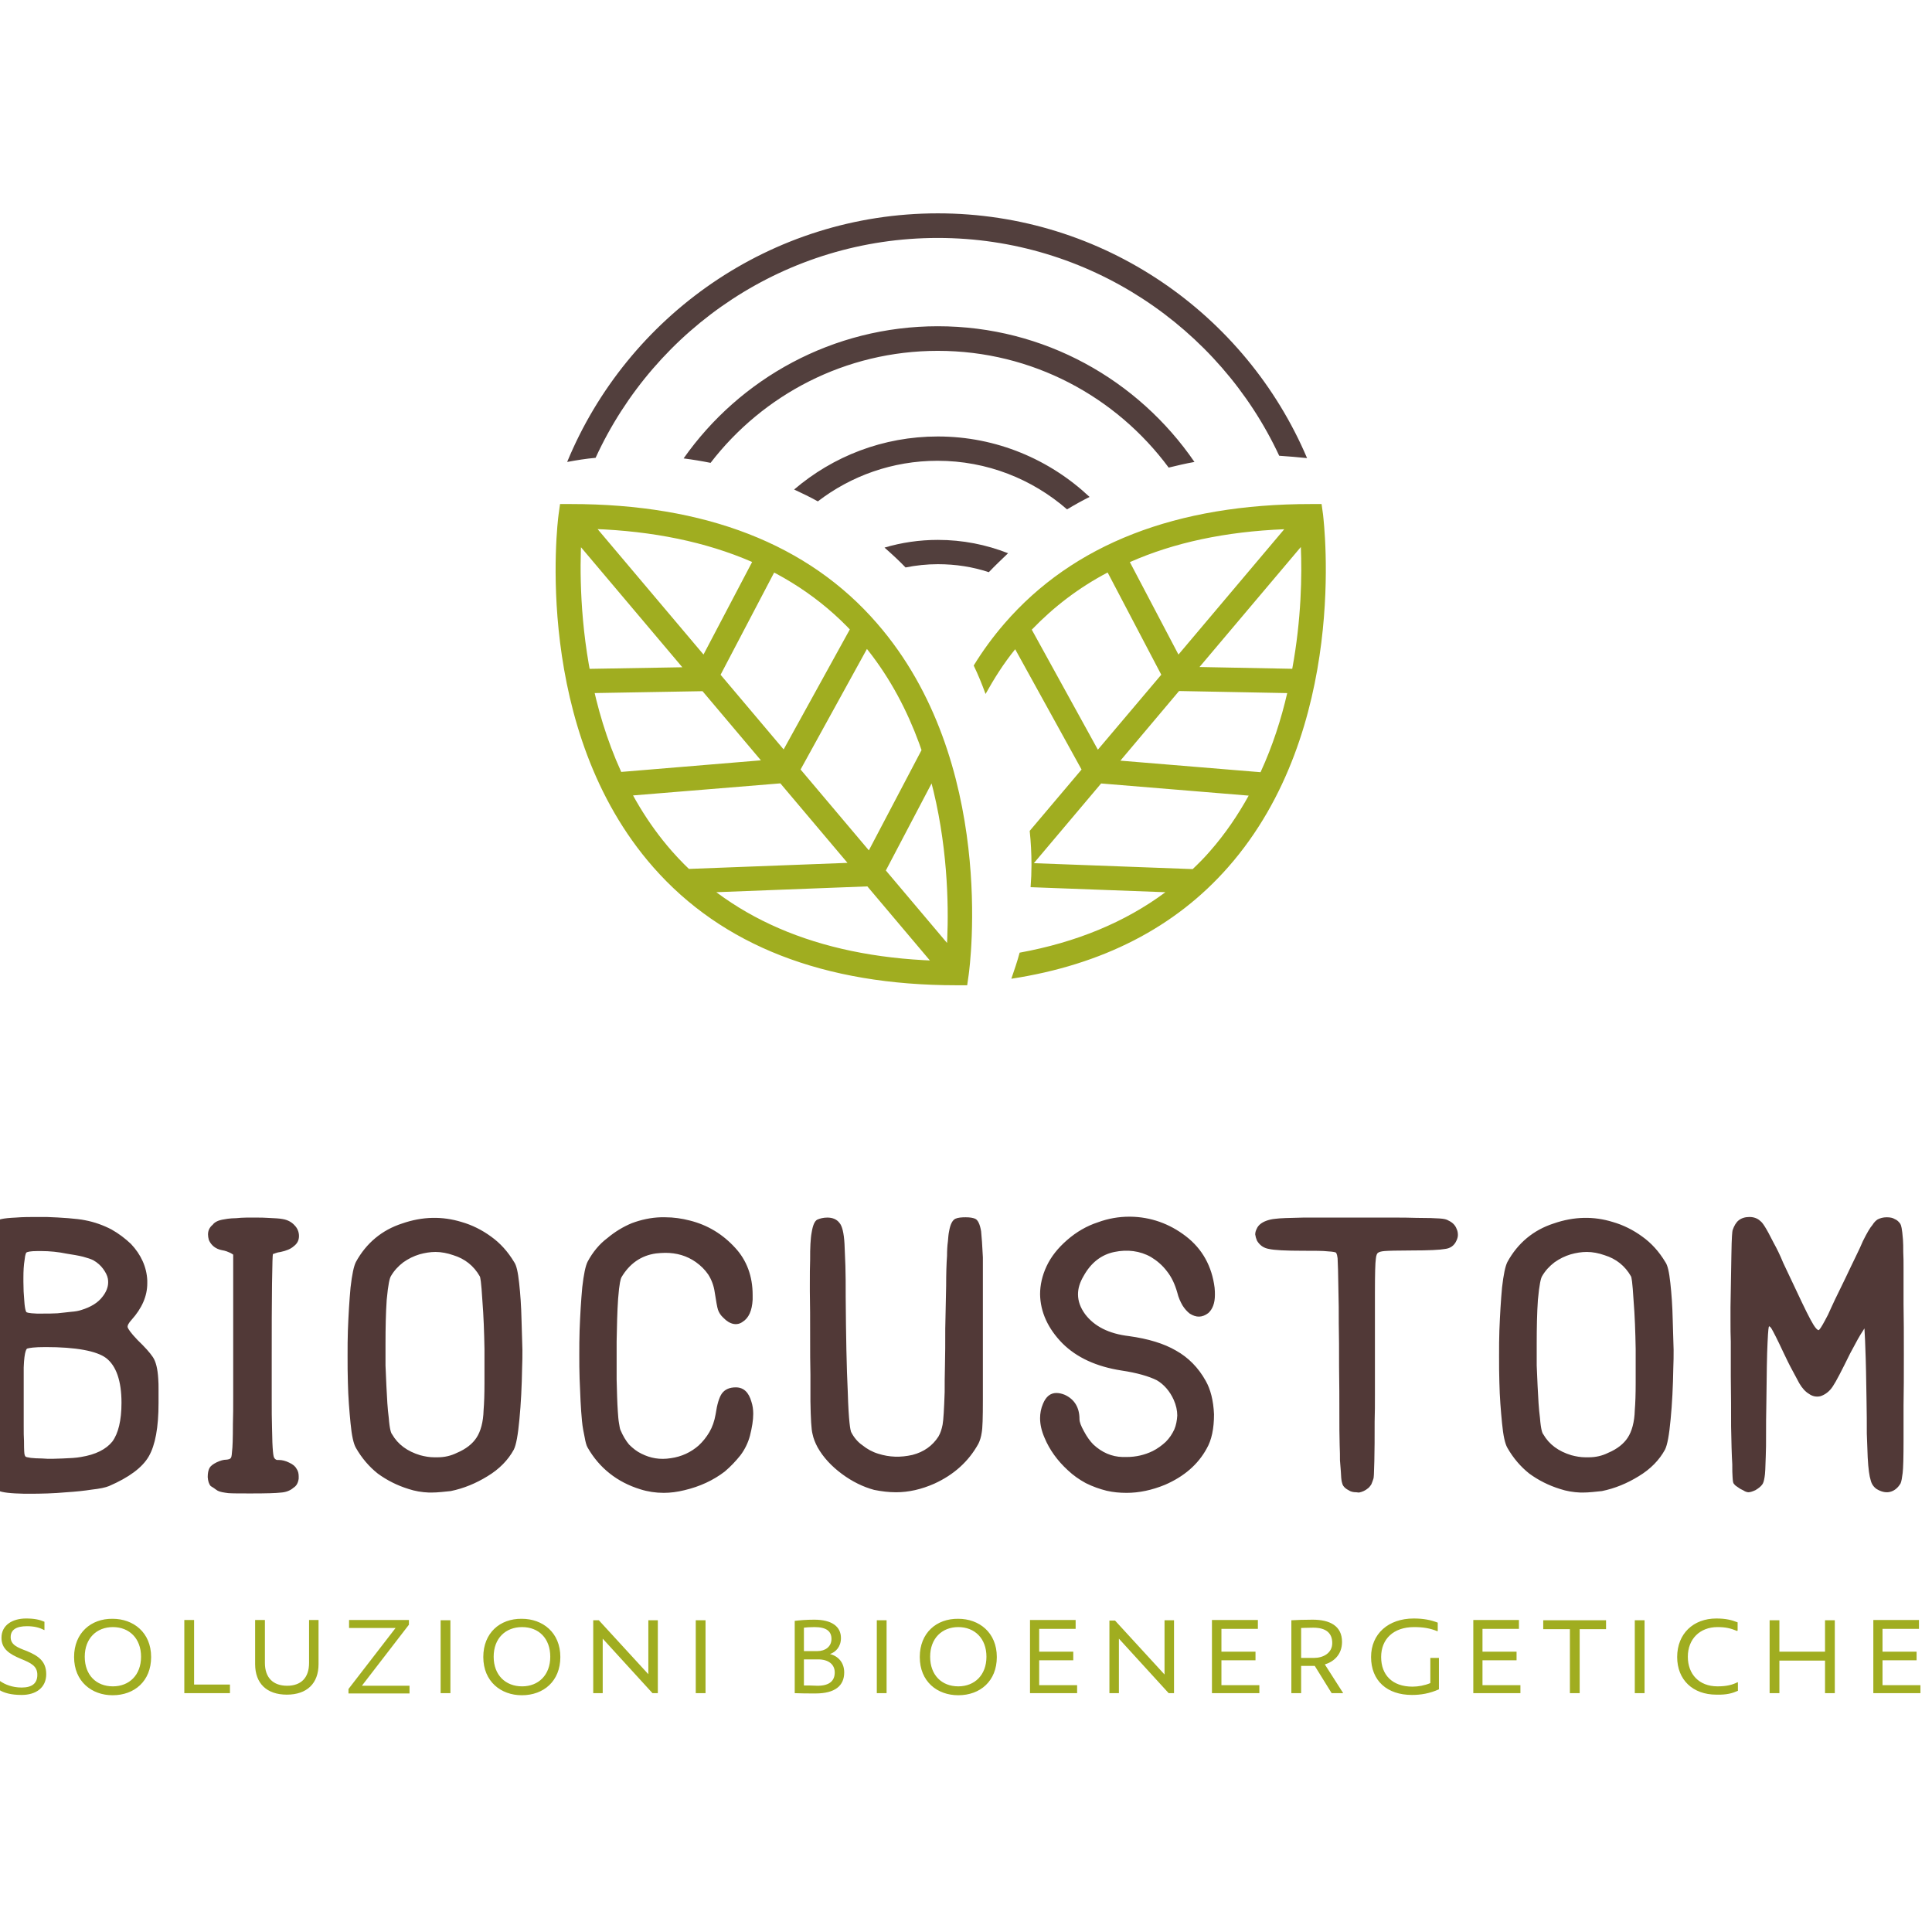
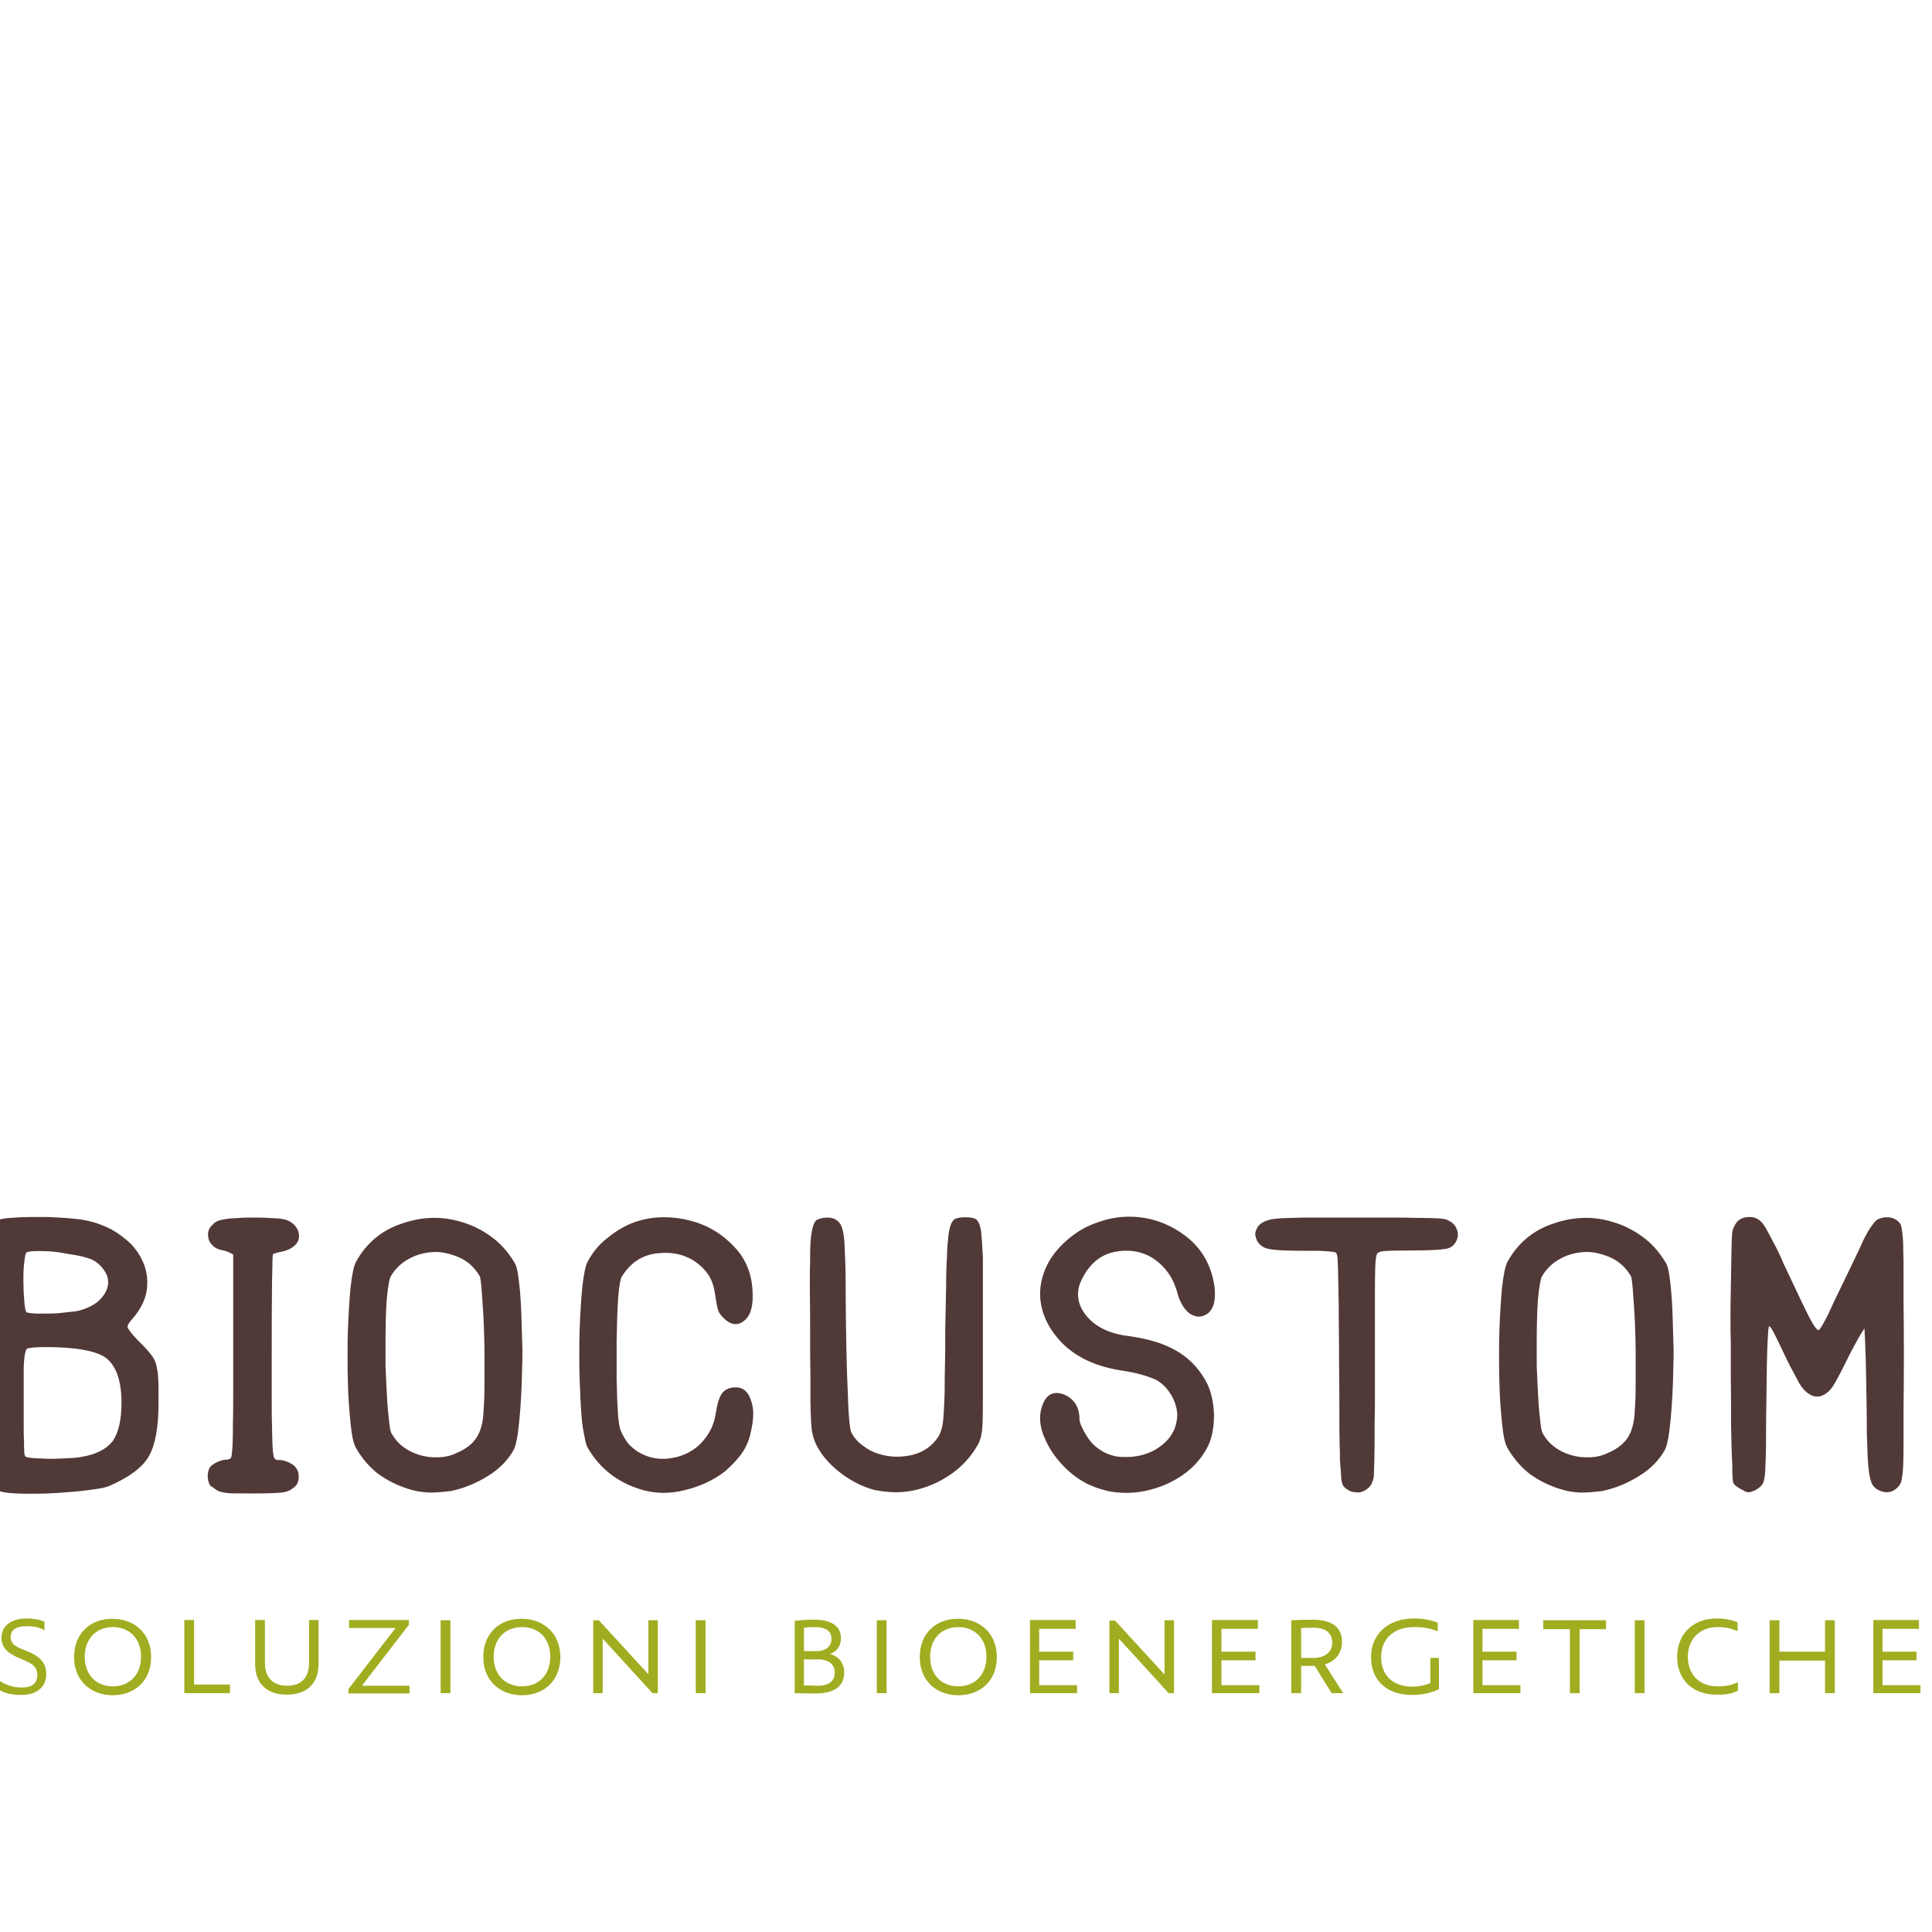
<svg xmlns="http://www.w3.org/2000/svg" version="1.1" id="layer" x="0px" y="0px" viewBox="-153 -46 652 652" style="enable-background:new -153 -46 652 652;" xml:space="preserve">
  <style type="text/css">
	.st0{fill:#523F3D;}
	.st1{fill:#A0AD20;}
	.st2{fill:#513937;}
</style>
-   <path class="st0" d="M115,119.2c13.1-11.2,30-17.9,48.5-17.9c19.8,0,37.8,7.8,51.2,20.4c-2.6,1.3-5.1,2.7-7.6,4.2  c-11.7-10.2-27-16.4-43.7-16.4c-15.2,0-29.2,5.1-40.4,13.7C120.5,121.8,117.8,120.5,115,119.2 M145.5,138.8c2.5,2.2,4.9,4.4,7.1,6.7  c3.5-0.7,7.2-1.1,10.9-1.1c6,0,11.8,0.9,17.2,2.7c2.1-2.2,4.3-4.3,6.5-6.4c-7.4-2.9-15.3-4.5-23.7-4.5  C157.3,136.2,151.2,137.1,145.5,138.8 M163.5,64.1c-35.4,0-66.8,17.6-85.8,44.6c3.1,0.4,6.1,0.9,9.1,1.5  c17.7-23,45.5-37.8,76.7-37.8c31.9,0,60.2,15.5,77.9,39.4c2.9-0.7,5.8-1.4,8.7-1.9C231.1,82.2,199.4,64.1,163.5,64.1 M163.5,26  c-56.4,0-104.8,34.7-125.1,83.9c3.2-0.6,6.3-1.1,9.6-1.4c20.1-43.8,64.3-74.2,115.5-74.2c50.9,0,95,30.2,115.2,73.5  c3.2,0.2,6.3,0.5,9.4,0.8C267.5,60.1,219.4,26,163.5,26" />
-   <path class="st1" d="M283.1,179.7l-31.3-0.6l34.2-40.5C286.4,147.9,286.2,162.9,283.1,179.7 M272.4,214.6l-47.3-3.9l19.8-23.5  l36.5,0.7C279.4,196.6,276.5,205.7,272.4,214.6 M255.3,241.3c-1.8,2.1-3.8,4.1-5.8,6l-53.6-2l22.7-26.9l49.8,4.1  C264.8,229,260.5,235.4,255.3,241.3 M195.2,166.5c7.4-7.7,15.9-14.2,25.6-19.3l18.1,34.5L217.5,207L195.2,166.5z M280.4,132.6  l-35.7,42.3l-16.4-31.2C243.2,137.1,260.6,133.4,280.4,132.6 M293.5,127.7l-0.5-3.6h-3.6c-45.4,0-80.2,13.5-103.4,40.3  c-3.9,4.5-7.4,9.3-10.4,14.2c1.5,3.1,2.8,6.3,4,9.6c2.9-5.2,6.1-10.3,10-15.1l22.4,40.6l-17.5,20.7c0.4,3.8,0.6,7.6,0.6,11.5  c0,2.5-0.1,5-0.3,7.5l45.5,1.7c-13.6,10.1-30,16.9-49.2,20.4c-0.8,3-1.8,5.9-2.8,8.8c30.7-4.7,55.3-17.3,73.2-37.7  C302.3,200.2,293.8,130.7,293.5,127.7 M43.4,132.4c-1.1,14.7-2.9,71,30.4,108.9c21,23.8,52,36.3,92.4,37  c1.3-14.6,3.7-70.6-29.3-108.5C115.9,145.7,84.4,133.1,43.4,132.4 M173.4,286.5h-3.6c-44.7,0-79.1-13.4-102.3-39.8  c-40.9-46.5-32.4-116.1-32-119l0.5-3.6h3.6c45.4,0,80.2,13.5,103.4,40.3c40.5,46.6,31.3,115.7,30.9,118.6L173.4,286.5z M166.7,285.1  L36.5,130.9l6.3-5.3L173,279.8L166.7,285.1z M41.4,188l-0.2-8.2l41-0.7l20.6-39.2l7.3,3.8l-22.8,43.5L41.4,188z M55,222.9l-0.7-8.2  l55.4-4.6l25.7-46.6l7.2,4L114.8,218L55,222.9z M78.2,255.5l-0.3-8.2l60.2-2.3l20.6-39.2l7.3,3.8l-22.8,43.4L78.2,255.5z" />
  <path class="st1" d="M-145.7,526c-3.6,0-5.9-0.7-7.4-1.6l0-3l0.1-0.1c1.7,1.2,4.2,2.2,7.3,2.2c3.5,0,5.3-1.4,5.3-4.3  c0-3-2.2-4-5.6-5.4c-3.8-1.6-6.5-3.3-6.5-7.1c0-4.2,3.6-6.5,8.3-6.5c2.8,0,4.6,0.4,6.2,1.1v2.8l-0.1,0c-1.7-0.9-3.5-1.3-5.8-1.3  c-3.6,0-5.5,1.2-5.5,3.7c0,2.6,2.3,3.5,5.5,4.7c3.8,1.6,6.5,3.4,6.5,7.8C-137.4,523.5-140.8,526-145.7,526L-145.7,526z   M-105.4,513.1c0,6.2-4,10-9.5,10c-5.6,0-9.5-3.8-9.5-10c0-6.2,4-10,9.5-10C-109.4,503.1-105.4,506.9-105.4,513.1 M-128,513.2  c0,8.3,6,12.9,13,12.9c7.4,0,13-4.8,13-12.9c0-8.3-6-12.9-13-12.9C-122.3,500.2-128,505.1-128,513.2 M-87.5,522.4v-21.7h-3.3v24.7  h15.4v-2.9H-87.5z M-66.9,515.6c0,6.5,3.9,10.3,10.7,10.3c6.8,0,10.7-3.8,10.7-10.3v-14.9h-3.2v14.5c0,5-2.7,7.7-7.4,7.7  c-4.7,0-7.5-2.7-7.5-7.7v-14.5h-3.3V515.6 M-30.8,522.8l15.8-20.5v-1.6h-20.2v2.7h15.7l-15.9,20.6v1.5h20.6v-2.6H-30.8z M-4.4,525.4  H-1v-24.6h-3.3V525.4z M32.7,513.1c0,6.2-4,10-9.5,10c-5.6,0-9.6-3.8-9.6-10c0-6.2,4-10,9.6-10S32.7,506.9,32.7,513.1 M10.1,513.2  c0,8.3,6,12.9,13,12.9c7.4,0,13-4.8,13-12.9c0-8.3-6-12.9-13-12.9C15.7,500.2,10.1,505.1,10.1,513.2 M47.2,525.4h3.2l0-18.4  l16.8,18.4H69v-24.6h-3.2V519l-16.7-18.2h-1.9V525.4z M81.8,525.4h3.3v-24.6h-3.3V525.4z M118.3,511.2v-7.9c0.8-0.1,1.9-0.2,3.6-0.2  c4.1,0,5.7,1.5,5.7,4c0,2.6-2.1,4.1-4.7,4.1H118.3z M118.3,522.8V514h4.8c3.5,0,5.6,1.7,5.6,4.4c0,2.6-1.5,4.5-5.8,4.5  C121,522.8,119.6,522.8,118.3,522.8z M115.2,525.4c2.2,0.1,4.7,0.1,7,0.1c6.6,0,9.7-2.6,9.7-7.1c0-3.3-2-5.5-4.8-6.2  c2-0.7,3.7-2.5,3.7-5.4c0-3.9-3.1-6.2-9-6.2c-2.7,0-4.9,0.2-6.6,0.4V525.4z M142.9,525.4h3.3v-24.6h-3.3V525.4z M179.9,513.1  c0,6.2-4,10-9.5,10c-5.6,0-9.5-3.8-9.5-10c0-6.2,4-10,9.5-10C175.9,503.1,179.9,506.9,179.9,513.1 M157.4,513.2  c0,8.3,5.9,12.9,13,12.9c7.4,0,13-4.8,13-12.9c0-8.3-6-12.9-13-12.9C163,500.2,157.4,505.1,157.4,513.2 M194.5,525.4h16v-2.7h-12.8  v-8.4h11.5v-2.9h-11.5v-7.7H210v-3h-15.4V525.4z M221.4,525.4h3.2l0-18.4l16.8,18.4h1.8v-24.6H240l0,18.3l-16.7-18.2h-1.9V525.4z   M256,525.4h16v-2.7h-12.8v-8.4h11.5v-2.9h-11.5v-7.7h12.3v-3H256V525.4z M286.1,513.5l0-10.1c0.8,0,2-0.1,4.1-0.1  c4.4,0,6.4,1.9,6.4,5.2c0,3.4-3.1,5-6.1,5H286.1z M282.9,525.4h3.2v-9.2h4.6l5.7,9.2h3.9l-6.2-9.7c3-0.9,5.8-3.3,5.8-7.6  c0-5.4-4.1-7.5-9.9-7.5c-3.3,0-5.1,0.1-7.2,0.2V525.4z M329.7,513.4v8.6c-1.9,0.8-4.1,1.2-6,1.2c-6.9,0-10.6-4-10.6-10  c0-6.1,4.2-10.1,11.1-10.1c3.2,0,5.4,0.4,7.9,1.4l0.1-0.1v-2.8c-2.3-0.9-4.8-1.4-8.1-1.4c-8.6,0-14.4,5.2-14.4,13  c0,8,5.4,12.8,13.8,12.8c3,0,6-0.5,9.1-1.9v-10.6H329.7z M344.1,525.4h16v-2.7h-12.8v-8.4h11.5v-2.9h-11.5v-7.7h12.3v-3h-15.4V525.4  z M389,500.8h-21.2v3h9v21.6h3.3v-21.6h8.9V500.8z M398.7,525.4h3.3v-24.6h-3.3V525.4z M433.5,524.6v-2.8l-0.1-0.1  c-1.8,0.9-3.7,1.4-6.8,1.4c-6.2,0-10-4.1-10-10c0-6,4.1-10,10-10c2.8,0,4.4,0.4,6.6,1.3l0.2-0.1v-2.8c-2-0.8-4-1.3-7.2-1.3  c-7.7,0-13.2,5.1-13.2,13c0,7.7,5.3,12.7,13.2,12.7C429.8,526,431.7,525.4,433.5,524.6z M462.9,500.8v10.6h-15.4v-10.6h-3.3v24.6  h3.3v-11h15.4v11h3.3v-24.6H462.9z M479.1,525.4h16v-2.7h-12.8v-8.4h11.5v-2.9h-11.5v-7.7h12.3v-3h-15.4V525.4z" />
  <path class="st2" d="M-125.4,446.6c5.2-0.9,8.9-2.7,11.1-5.5c2.1-2.9,3.2-7.4,3.2-13.5c0-7.6-1.8-12.8-5.5-15.6  c-3.6-2.6-10.5-4-21-4h-0.1c-3.2,0-5.3,0.2-6.3,0.6c-1,0.3-1.5,2.6-1.6,7v3.6v1.4v7v7.7c0,2.1,0,3.8,0.1,5.1c0,2.6,0.1,4.2,0.3,4.8  c0.2,0.6,0.4,1,0.8,1.2c0.3,0.2,0.9,0.3,1.9,0.5c1.1,0.1,2.4,0.2,3.9,0.2c1.1,0.1,2.1,0.1,3.2,0.1c1.2,0,2.5,0,3.9-0.1  C-129.1,447-127,446.8-125.4,446.6 M-125.3,396.7c3.5-1,6-2.6,7.6-4.8c1.3-1.6,2-3.4,2-5.3c0-0.5,0-0.9-0.1-1.4  c-0.3-1.2-0.8-2.5-1.7-3.6c-0.9-1.2-2-2.2-3.5-3c-0.9-0.5-2.1-0.9-3.7-1.3c-1.7-0.4-3.5-0.7-5.5-1.1c-3-0.5-6-0.7-8.8-0.8h-1.2  c-2.1,0-3.5,0.2-4.1,0.6c-0.4,0.2-0.8,1.2-0.9,3c-0.3,1.8-0.4,3.8-0.4,6.1v1.4c0,2.2,0.1,4.3,0.3,6.4c0.2,2.6,0.5,4,1.1,4.3  c0.4,0.3,1.7,0.5,3.9,0.6h2.1c1.6,0,3.2,0,4.9-0.1c1.6-0.2,3.2-0.3,4.7-0.5C-127.3,397.2-126.2,397-125.3,396.7 M-153.3,456.4  c-0.8-0.4-1.4-0.8-1.9-1.3c-0.4-0.5-0.8-2-0.9-4.4c-0.1-1.2-0.2-2.5-0.3-4.1c0-1.6,0-3.4-0.1-5.6c0-3.2,0-7.1-0.1-11.8v-17  c0-6.6,0-12.3-0.1-16.9v-4.3c0-2.9,0-5.4,0.1-7.6v-5.8c0.1-1.6,0.2-3,0.3-4.2c0.2-2.6,0.5-4.3,0.9-4.9c0.4-0.6,1-1.2,1.7-1.7  c0.7-0.5,2.7-0.8,6-0.9c2.4-0.2,4.9-0.2,7.5-0.2h2.9c2.5,0.1,4.9,0.2,7.2,0.3c2.3,0.2,4.2,0.4,5.6,0.7c3.2,0.6,6.1,1.6,8.7,3  c2.5,1.4,4.6,3,6.4,4.8c3.3,3.5,5.1,7.5,5.3,11.9v0.9c0,4.1-1.7,8.1-5.1,11.8c-1.2,1.3-1.7,2.4-1.5,3.3c0.3,0.9,1.4,2.3,3.5,4.4  c2.5,2.3,4.2,4.2,5.1,5.7c1,1.4,1.6,3.7,1.7,7c0.1,1.1,0.1,2.3,0.1,3.5v4.7c0,8.1-1.1,14-3.2,17.6c-2.1,3.7-6.5,6.9-13.1,9.7  c-1.2,0.5-3,0.9-5.6,1.2c-2.6,0.4-5.4,0.7-8.5,0.9c-4.3,0.3-8.4,0.5-12.4,0.5h-1.6C-149.2,457.4-152.1,457-153.3,456.4   M-139.1,376.2h-1.2c-2.6,0-3.5,0.3-3.8,0.5c0,0-0.4,0.4-0.6,2.5c-0.3,1.8-0.4,3.8-0.4,6v1.4c0,2.2,0.1,4.3,0.3,6.4  c0.2,3.3,0.7,3.8,0.7,3.8c0.1,0.1,0.7,0.4,3.5,0.5h2.1c1.6,0,3.3,0,4.9-0.1c1.6-0.2,3.1-0.3,4.6-0.5c1.4-0.1,2.5-0.3,3.4-0.6  c3.3-1,5.7-2.5,7.2-4.5c1.2-1.5,1.9-3.2,1.9-4.8c0-0.4,0-0.8-0.1-1.3c-0.2-1.1-0.8-2.2-1.6-3.3c-0.8-1.1-1.9-2.1-3.3-2.9  c-0.8-0.4-2-0.8-3.5-1.2c-1.6-0.4-3.5-0.7-5.4-1C-133.3,376.5-136.2,376.2-139.1,376.2 M-138.4,398.6h-2.1c-3-0.1-3.9-0.4-4.3-0.7  c-0.5-0.3-1.1-1.1-1.4-4.8c-0.2-2.1-0.3-4.3-0.3-6.5v-1.4c0-2.3,0.1-4.4,0.4-6.2c0.2-2.1,0.6-3.2,1.3-3.5c0.7-0.4,2.1-0.7,4.5-0.7  h1.2c2.9,0.1,5.9,0.4,8.9,0.8c2,0.3,3.8,0.7,5.5,1.1c1.7,0.4,3,0.8,3.9,1.3c1.5,0.9,2.8,2,3.7,3.2c0.9,1.2,1.6,2.6,1.9,3.9  c0.1,0.5,0.2,1,0.2,1.5c0,2-0.7,3.9-2.2,5.7c-1.7,2.3-4.3,4-7.9,5l0,0c-0.9,0.2-2.1,0.4-3.6,0.6c-1.5,0.2-3.1,0.3-4.7,0.5  C-135.1,398.6-136.7,398.6-138.4,398.6 M-137.6,408.6c-4,0-5.5,0.3-6.2,0.5c-0.1,0-1,0.4-1.2,6.4v19.7c0,2.1,0,3.8,0.1,5.1  c0,3.2,0.1,4.3,0.2,4.6c0.1,0.4,0.3,0.7,0.4,0.7c0.1,0.1,0.4,0.2,1.7,0.4c1,0.1,2.3,0.2,3.8,0.2c2.3,0.2,4.6,0.1,7,0  c2.5-0.1,4.5-0.2,6.1-0.5c5-0.8,8.5-2.6,10.6-5.2c2-2.7,3.1-7.1,3.1-13.1c0-7.4-1.8-12.5-5.2-15.1  C-120.4,409.9-127.4,408.6-137.6,408.6 M-135.4,447.9c-1.1,0-2.2,0-3.3-0.1c-1.5-0.1-2.8-0.2-3.9-0.2c-1.5-0.2-1.9-0.4-2.2-0.6  c-0.5-0.2-0.9-0.7-1.1-1.6c-0.1-0.4-0.3-1.4-0.3-5c-0.1-1.3-0.1-3-0.1-5.1v-19.7c0.1-4.9,0.7-7.2,2.1-7.7c1-0.4,3.2-0.6,6.5-0.6  c10.8,0,17.8,1.3,21.5,4.1c3.8,2.9,5.8,8.4,5.8,16.2c0,6.3-1.1,11-3.3,13.9c-2.3,2.9-6.2,4.9-11.5,5.8l0,0c-1.6,0.2-3.7,0.4-6.2,0.5  C-132.8,447.8-134.2,447.9-135.4,447.9 M-137.3,366.1h-2.9c-2.5,0-5,0.1-7.4,0.2c-4.1,0.2-5.3,0.6-5.7,0.8c-0.6,0.5-1.1,1-1.6,1.6  c-0.2,0.3-0.6,1.3-0.8,4.6c-0.1,1.2-0.2,2.6-0.3,4.2v5.8c-0.1,2.2-0.1,4.8-0.1,7.6v4.3c0.1,4.7,0.1,10.4,0.1,16.9v17  c0.1,4.7,0.1,8.6,0.1,11.8c0.1,2.2,0.1,4,0.1,5.6c0.1,1.5,0.2,2.9,0.3,4c0.2,3.1,0.6,3.9,0.8,4.1c0.4,0.4,0.9,0.8,1.6,1.1l0,0  c0.8,0.4,2.9,0.9,8.4,1h1.6c4,0,8.1-0.2,12.4-0.5c3.1-0.2,6-0.5,8.5-0.9c2.5-0.3,4.4-0.7,5.5-1.1c6.4-2.7,10.7-5.9,12.8-9.4  c2.1-3.5,3.1-9.4,3.1-17.3v-4.7c0-1.2,0-2.4-0.1-3.4c-0.2-3.1-0.7-5.4-1.6-6.7c-0.9-1.5-2.5-3.3-5-5.6c-2.9-3-3.5-4.1-3.7-4.7  c-0.3-1.1,0.2-2.4,1.6-3.9c3.2-3.6,4.9-7.4,4.9-11.3v-0.9c-0.3-4.2-2-8.1-5.2-11.4c-1.7-1.7-3.8-3.3-6.2-4.7c-2.5-1.4-5.4-2.4-8.5-3  c-1.4-0.3-3.3-0.5-5.5-0.7C-132.5,366.3-134.9,366.2-137.3,366.1 M-143.1,458.1h-1.6c-4.7-0.1-7.6-0.4-9-1.1  c-0.9-0.4-1.6-0.9-2.1-1.4c-0.4-0.5-0.9-1.5-1.1-4.9c-0.1-1.2-0.2-2.5-0.3-4.1c0-1.6,0-3.4-0.1-5.6c0-3.2,0-7.1-0.1-11.8v-17.1  c0-6.5,0-12.2-0.1-16.9v-4.3c0-2.9,0-5.4,0.1-7.6v-5.8c0.1-1.7,0.2-3.1,0.3-4.3c0.3-3.7,0.7-4.8,1.1-5.3c0.5-0.7,1.1-1.3,1.9-1.9  c0.6-0.4,1.8-0.9,6.4-1.1c2.4-0.2,4.9-0.2,7.5-0.2h2.9c2.5,0.1,4.9,0.2,7.3,0.4c2.3,0.2,4.3,0.4,5.7,0.7c3.2,0.6,6.2,1.7,8.9,3.1  c2.5,1.4,4.7,3.1,6.6,4.9c3.4,3.6,5.3,7.8,5.5,12.3v1c0,4.3-1.8,8.4-5.3,12.3c-1,1.1-1.5,2-1.3,2.6c0.2,0.5,0.9,1.7,3.3,4.2  c2.5,2.4,4.2,4.3,5.2,5.8c1,1.5,1.6,3.9,1.8,7.3c0.1,1.1,0.1,2.3,0.1,3.5v4.7c0,8.2-1.1,14.2-3.3,18c-2.2,3.8-6.7,7.1-13.4,10  c-1.2,0.5-3.1,0.9-5.8,1.2c-2.6,0.4-5.4,0.7-8.6,0.9C-134.9,458-139.1,458.1-143.1,458.1 M-79.1,456.5c-0.4-0.2-0.8-0.5-1.2-0.8  c-0.5-0.3-0.9-0.5-1.1-0.7c-0.4-0.5-0.7-1.4-0.8-2.6c0-1.2,0.2-2.1,0.5-2.7c0.4-0.5,1.1-1.1,2.1-1.6c1.2-0.5,2.1-0.8,2.9-0.8  c0.4,0,0.8-0.1,1.2-0.2c0.4-0.2,0.6-0.3,0.8-0.6c0.3-0.2,0.4-1,0.5-2.5c0.2-1.4,0.3-4.5,0.3-9.3c0.1-2.6,0.1-5.9,0.1-9.7v-13.5  v-34.3c-0.3-0.2-0.7-0.4-1.3-0.8c-0.4-0.2-0.8-0.3-1.3-0.6c-0.6-0.2-1.2-0.4-1.7-0.5c-1.9-0.4-3.2-1.4-3.9-3  c-0.2-0.5-0.3-1.1-0.3-1.6c0-1.1,0.4-2,1.3-2.8c0.4-0.5,1-0.9,1.6-1.2c0.7-0.2,1.7-0.5,3.1-0.7c0.8-0.1,1.7-0.2,2.8-0.2  c1.1-0.1,2.2-0.2,3.5-0.2h3.3c1.2,0,2.5,0,3.7,0.1c2.3,0.1,4,0.2,4.9,0.3c1.6,0.3,2.8,0.9,3.6,1.9c0.9,0.9,1.3,2,1.3,3.2  c0,1.2-0.5,2.2-1.5,2.9c-1,0.9-2.4,1.4-4.1,1.8c-0.7,0.1-1.3,0.2-1.9,0.5c-0.7,0.2-1.1,0.4-1.2,0.6c-0.2,0.2-0.3,3.6-0.4,10.4  c-0.1,6.9-0.1,15.1-0.1,24.5v14.2c0,4,0,7.3,0.1,9.9c0.1,6.2,0.4,9.6,0.8,10.4c0.4,0.9,1.2,1.2,2.3,1.2c1,0,2,0.3,3.2,0.8  c1.2,0.5,1.9,1.1,2.1,1.8c0.4,0.7,0.7,1.4,0.7,2.2v0.8c-0.2,1.2-0.7,2-1.5,2.6c-1,0.9-2.3,1.4-3.9,1.5c-1.5,0.2-4.8,0.3-9.9,0.3  h-0.3c-3.5,0-5.9,0-7.3-0.1C-77.3,457.1-78.4,456.8-79.1,456.5 M-78.9,455.9c0.6,0.3,1.7,0.5,3.1,0.6c1.4,0.1,3.8,0.1,7.3,0.1h0.3  c5,0,8.3-0.1,9.8-0.3c1.5-0.1,2.7-0.6,3.5-1.4c0.7-0.5,1.1-1.2,1.2-2.2l0-0.7c0-0.7-0.2-1.3-0.6-1.9c-0.2-0.4-0.6-0.9-1.9-1.5  c-1.1-0.5-2-0.8-2.9-0.8c-1.6,0.1-2.5-0.8-2.9-1.5c-0.3-0.6-0.8-2.4-0.9-10.7c-0.1-2.7-0.1-6-0.1-9.9v-14.2c0-9.3,0-17.6,0.1-24.5  c0.1-9.6,0.3-10.5,0.6-10.8c0.2-0.2,0.6-0.5,1.5-0.8c0.5-0.2,1.2-0.4,2-0.5c1.6-0.3,2.9-0.8,3.8-1.6c0.9-0.6,1.2-1.4,1.2-2.4  c0-1-0.4-1.9-1.1-2.7c-0.7-0.8-1.8-1.4-3.2-1.7c-0.9-0.1-2.5-0.3-4.8-0.3c-1.2-0.1-2.5-0.1-3.7-0.1h-3.3c-1.2,0.1-2.4,0.2-3.4,0.2  c-1.1,0.1-2,0.2-2.8,0.2c-1.2,0.2-2.2,0.4-2.9,0.7c-0.5,0.2-0.9,0.5-1.3,1c-0.8,0.7-1.2,1.5-1.2,2.4c0,0.5,0.1,0.9,0.2,1.4  c0.6,1.4,1.7,2.2,3.4,2.6c0.5,0.1,1.2,0.2,1.8,0.5l1.4,0.6c0.7,0.4,1.1,0.7,1.4,0.9l0.3,0.2V425c0,3.8,0,7-0.1,9.7  c0,4.9-0.1,8-0.3,9.4c-0.1,2.1-0.4,2.6-0.8,2.9c-0.2,0.2-0.5,0.5-1,0.7c-0.6,0.2-1,0.3-1.5,0.3c-0.7,0-1.6,0.3-2.6,0.8  c-1.2,0.6-1.7,1.1-1.9,1.4c-0.3,0.5-0.4,1.3-0.4,2.3c0.1,1,0.3,1.7,0.6,2.1v0c0,0,0.3,0.2,0.9,0.5  C-79.6,455.5-79.2,455.7-78.9,455.9 M-68.2,458h-0.3c-3.5,0-5.9,0-7.4-0.1c-1.6-0.2-2.8-0.4-3.6-0.8l0,0c-0.5-0.3-0.9-0.6-1.3-0.9  c-0.5-0.3-0.8-0.5-1.1-0.7c-0.6-0.7-0.9-1.7-1-3c0-1.4,0.2-2.3,0.6-3.1c0.4-0.7,1.2-1.3,2.4-1.9c1.3-0.6,2.3-0.9,3.3-0.9  c0.3,0,0.6-0.1,1-0.2c0.2-0.1,0.4-0.2,0.5-0.4c0.1-0.1,0.3-0.4,0.4-2.1c0.2-1.4,0.3-4.5,0.3-9.3c0.1-2.7,0.1-5.9,0.1-9.7v-47.5  c-0.3-0.2-0.6-0.4-1-0.6l-1.2-0.5c-0.5-0.2-1.1-0.3-1.6-0.4c-2.1-0.4-3.6-1.6-4.4-3.4c-0.2-0.7-0.3-1.3-0.3-1.9  c0-1.3,0.5-2.4,1.6-3.3c0.4-0.6,1.1-1,1.8-1.3c0.8-0.3,1.8-0.5,3.2-0.7c0.9-0.1,1.8-0.2,2.9-0.2c1.1-0.1,2.2-0.2,3.5-0.2l3.4,0  c1.2,0,2.5,0,3.8,0.1c2.4,0.1,4,0.2,5,0.4c1.8,0.3,3.1,1.1,4,2.1c1,1,1.5,2.3,1.5,3.6c0,1.5-0.6,2.6-1.8,3.5c-1,0.9-2.5,1.5-4.4,1.9  c-0.7,0.1-1.2,0.2-1.7,0.4c-0.5,0.2-0.8,0.3-0.9,0.3c-0.1,0.5-0.2,2.6-0.3,10c-0.1,7-0.1,15.2-0.1,24.5v14.2c0,3.9,0,7.2,0.1,9.9  c0.1,8.2,0.5,9.8,0.7,10.1c0.3,0.6,0.8,0.9,1.6,0.8h0c1.1,0,2.3,0.3,3.5,0.9c1.3,0.6,2.1,1.3,2.5,2.1c0.5,0.7,0.7,1.6,0.7,2.5v0.8  c-0.2,1.5-0.8,2.5-1.8,3.1c-1,0.9-2.5,1.5-4.2,1.6C-59.8,457.9-63,458-68.2,458 M1.4,445c3.2-1.4,5.5-3.2,6.9-5.4  c1.5-2.3,2.4-5.5,2.5-9.7c0.2-2.4,0.3-5.5,0.3-9.2v-3.9v-7.6c-0.1-5.9-0.3-11.4-0.7-16.3c-0.3-5-0.6-7.8-0.9-8.5  c-2.1-3.7-5.3-6.2-9.3-7.5c-2.1-0.7-4.2-1-6.3-1c-1.9,0-3.7,0.3-5.6,0.8c-2,0.6-4,1.6-5.7,2.8c-1.8,1.3-3.2,3-4.4,4.9  c-0.6,1.1-1.1,3.9-1.5,8.3c-0.3,4.4-0.4,9.4-0.4,14.9v0.8v6.4c0.1,2.4,0.2,4.7,0.3,6.9c0.2,4.2,0.4,7.8,0.8,10.9  c0.3,3.1,0.7,5.1,1.2,5.8c2,3.6,5.3,6,9.9,7.4c1.6,0.5,3.3,0.7,4.9,0.7h0.7h0.5C-3,446.5-0.7,446,1.4,445 M-14.8,455.8  c-3.8-1.2-7.2-2.9-10.2-5.1c-2.8-2.3-5.3-5.1-7.2-8.5c-0.7-1.3-1.3-4-1.7-8.1c-0.4-4.1-0.8-8.7-0.9-13.8c-0.1-2.9-0.1-5.8-0.1-8.8  v-0.3c0-2.8,0-5.6,0.1-8.3c0.2-5.4,0.5-10.2,0.9-14.6c0.4-4.3,1-7,1.7-8.3c3.5-6.3,8.5-10.5,15.2-12.7c3.6-1.2,7.2-1.9,10.7-1.9  c3,0,6,0.5,8.9,1.4c3.5,1,6.7,2.6,9.7,4.8c3,2.2,5.6,5,7.6,8.4c0.7,1,1.2,3.3,1.6,6.8c0.4,3.6,0.7,7.7,0.8,12.4  c0.1,2.6,0.2,5.2,0.3,7.9v2.1c0,2-0.1,4-0.1,6.1c-0.1,6.3-0.4,12.1-0.9,17.3c-0.4,5.2-1.1,8.6-1.9,10c-1.9,3.4-4.8,6.3-8.7,8.8  c-3.8,2.4-7.9,4-12.2,4.9c-2.1,0.5-4.2,0.7-6.4,0.7h-0.7C-10.6,456.9-12.8,456.5-14.8,455.8 M-6,376.5c-1.8,0-3.6,0.3-5.4,0.8  c-2,0.6-3.8,1.5-5.5,2.7c-1.7,1.3-3.1,2.8-4.2,4.7c-0.4,0.7-0.9,2.6-1.4,8c-0.3,4.4-0.4,9.4-0.4,14.9v7.2c0.1,2.4,0.2,4.7,0.3,6.9  c0.2,4.2,0.4,7.8,0.8,10.8c0.3,3.9,0.8,5.2,1.1,5.5c2,3.5,5.2,5.8,9.5,7.1c1.5,0.4,3.1,0.7,4.7,0.7h1.2c2.3,0,4.5-0.5,6.5-1.5l0,0  c3.1-1.3,5.3-3.1,6.6-5.1c1.4-2.1,2.3-5.3,2.4-9.3c0.2-2.4,0.3-5.5,0.3-9.2v-11.4c-0.1-5.8-0.3-11.3-0.7-16.3  c-0.4-6.6-0.7-8-0.9-8.3c-2-3.5-5-5.9-8.9-7.1C-2,376.9-4.1,376.5-6,376.5 M-5.4,447.2h-1.2c-1.7,0-3.5-0.2-5.1-0.7  c-4.7-1.4-8.2-3.9-10.3-7.7c-0.4-0.5-0.9-1.8-1.3-6.1c-0.3-3-0.6-6.7-0.8-10.9c-0.1-2.2-0.2-4.5-0.3-6.9v-7.3c0-5.5,0.1-10.6,0.4-15  c0.4-4.6,0.9-7.4,1.6-8.6c1.2-2,2.7-3.7,4.6-5.1c1.8-1.3,3.8-2.3,6-2.9c4-1.2,8.1-1.1,12.3,0.2c4.2,1.3,7.5,3.9,9.7,7.8  c0.3,0.6,0.7,2.1,1,8.8c0.4,5,0.6,10.5,0.7,16.4v11.5c0,3.7-0.1,6.9-0.3,9.3c-0.2,4.3-1.1,7.7-2.7,10c-1.5,2.3-3.9,4.2-7.2,5.6  C-0.5,446.6-2.9,447.2-5.4,447.2 M-6.3,366.1c-3.4,0-6.9,0.6-10.5,1.8c-6.5,2.1-11.5,6.3-14.8,12.4c-0.7,1.2-1.2,3.9-1.7,8  c-0.4,4.3-0.7,9.2-0.9,14.5c-0.1,2.7-0.1,5.5-0.1,8.3v0.3c0,2.9,0,5.9,0.1,8.7c0.2,5,0.5,9.7,0.9,13.7c0.4,3.9,1,6.6,1.7,7.8  c1.9,3.3,4.3,6.1,7,8.3c2.8,2.2,6.2,3.9,9.9,5l0,0c2,0.7,4.2,1.1,6.5,1.1h0.6c2.2,0,4.3-0.2,6.3-0.7c4.2-0.8,8.2-2.5,11.9-4.8  c3.8-2.3,6.6-5.2,8.4-8.5c0.7-1.4,1.4-4.7,1.8-9.8c0.5-5.2,0.8-11,0.9-17.2c0.1-2,0.1-4.1,0.1-6.1v-2.1l-0.3-7.9  c-0.1-4.6-0.4-8.8-0.8-12.3c-0.4-4.2-1-5.8-1.5-6.5c-2-3.4-4.5-6.1-7.5-8.2c-2.9-2.1-6.2-3.7-9.5-4.7  C-0.4,366.6-3.4,366.1-6.3,366.1 M-7.5,457.7h-0.7c-2.5-0.1-4.8-0.5-6.9-1.2c-3.9-1.2-7.4-3-10.4-5.2c-2.9-2.3-5.4-5.2-7.4-8.7  c-0.8-1.4-1.4-4.1-1.8-8.3c-0.4-4.1-0.8-8.8-0.9-13.8c-0.1-2.9-0.1-5.9-0.1-8.8v-0.3c0-2.8,0-5.6,0.1-8.3c0.2-5.4,0.5-10.3,0.9-14.6  c0.5-4.4,1.1-7.2,1.8-8.6c3.5-6.4,8.8-10.8,15.6-13c6.9-2.4,13.6-2.5,20.1-0.5c3.5,1,6.9,2.7,9.9,4.9c3.1,2.2,5.7,5.1,7.8,8.6  c0.8,1.1,1.3,3.4,1.7,7.1c0.4,3.6,0.7,7.8,0.8,12.4l0.3,10.1c0,2,0,4.1-0.1,6.1c-0.1,6.3-0.4,12.1-0.9,17.3  c-0.5,5.4-1.1,8.7-1.9,10.3c-1.9,3.5-4.9,6.6-8.9,9c-3.9,2.4-8,4.1-12.4,5C-3,457.4-5.2,457.7-7.5,457.7 M63.2,455.9  c-3.8-1.2-7.2-2.9-10.2-5.3c-2.8-2.3-5.3-5.1-7.2-8.5c-0.4-0.6-0.7-1.7-0.9-3.3c-0.4-1.5-0.7-3.3-0.9-5.5c-0.4-4-0.6-8.8-0.8-14.2  c-0.1-2.6-0.1-5.3-0.1-7.9c0-2.7,0-5.4,0.1-8.2c0.2-5.4,0.5-10.2,0.9-14.6c0.4-4.3,1-7,1.7-8.3c1.7-3.2,3.9-5.8,6.5-7.8  c2.5-2.1,5.2-3.7,8-4.9c3.1-1.2,6.3-1.8,9.6-2h1.5c2.8,0,5.5,0.3,8.1,1.1c5.9,1.5,10.9,4.5,15,9c3.8,4.1,5.7,9.3,5.7,15.4v1.6  c-0.2,3.4-1.2,5.7-3.1,6.9c-0.6,0.5-1.3,0.7-2,0.7c-1.2,0-2.4-0.7-3.6-2c-0.8-0.8-1.3-1.6-1.6-2.5c-0.3-0.9-0.6-2.8-1.1-5.8  c-0.4-2.3-1.1-4.4-2.3-6.3c-1.2-1.7-2.6-3.2-4.4-4.4c-3.1-2.2-6.7-3.3-10.7-3.3c-1.1,0-2.1,0.1-3.2,0.2c-5.3,0.8-9.4,3.6-12.1,8.4  c-0.4,0.8-0.8,3.3-1.2,7.5c-0.3,4.3-0.4,9.1-0.5,14.5v12.8c0.1,4.3,0.2,7.9,0.4,10.9c0.1,1.6,0.2,2.9,0.4,4.1c0.2,1.2,0.4,2,0.5,2.5  c0.8,2,1.8,3.7,3.1,5.1c1.3,1.4,2.8,2.5,4.4,3.3c2.3,1.2,4.8,1.8,7.5,1.8c0.9,0,1.8-0.1,2.8-0.2c3.7-0.5,7-2,9.7-4.4  c1.5-1.3,2.8-2.9,3.7-4.7c1.1-1.8,1.8-3.9,2.1-6.2c0.4-3.3,1.1-5.5,2-6.7c0.9-1.2,2.3-1.9,4.1-1.9c2.3,0,3.9,1.5,4.7,4.4  c0.4,1.2,0.5,2.5,0.5,3.9c0,2.1-0.4,4.5-1.1,7.2c-0.6,2.3-1.6,4.4-3.1,6.4c-1.5,1.9-3.2,3.7-5.2,5.4c-3.8,3-8.3,5-13.4,6.2  c-2.4,0.5-4.7,0.8-6.9,0.8C68.3,457.1,65.7,456.7,63.2,455.9 M70,366.1c-3.2,0.1-6.3,0.8-9.4,1.9c-2.8,1.1-5.4,2.7-7.8,4.8  c-2.6,2-4.7,4.5-6.4,7.6c-0.7,1.2-1.2,3.9-1.7,8c-0.4,4.3-0.8,9.2-0.9,14.5c-0.1,2.7-0.1,5.5-0.1,8.1c0,2.6,0,5.3,0.1,7.9  c0.2,5.4,0.4,10.2,0.8,14.2c0.3,2.1,0.6,3.9,0.9,5.4c0.3,1.9,0.6,2.7,0.9,3.1c1.9,3.3,4.3,6.1,7,8.3c2.9,2.3,6.2,4,9.9,5.1h0  c4.4,1.4,9.2,1.5,14.3,0.3c5-1.1,9.4-3.2,13.1-6.1c1.9-1.6,3.6-3.4,5.1-5.3c1.4-1.9,2.4-4,3-6.2c0.7-2.6,1-5,1-7.1  c0-1.3-0.2-2.6-0.5-3.7c-0.7-2.7-2-4-4-4c-1.6,0-2.8,0.5-3.6,1.6c-0.8,1.1-1.5,3.2-1.9,6.4c-0.4,2.4-1.1,4.6-2.2,6.4  c-1,1.8-2.3,3.5-3.9,4.8c-2.8,2.5-6.2,4-10.1,4.6c-3.9,0.6-7.5,0-10.7-1.6c-1.7-0.8-3.2-2-4.6-3.4c-1.3-1.5-2.4-3.3-3.2-5.4  c-0.2-0.5-0.4-1.4-0.6-2.6c-0.2-1.2-0.3-2.6-0.4-4.2c-0.2-2.9-0.3-6.6-0.4-10.9v-12.9c0.1-5.3,0.3-10.2,0.5-14.5  c0.5-5.8,1-7.2,1.3-7.8c2.9-5,7.1-7.9,12.6-8.7c1.1-0.2,2.2-0.2,3.3-0.2c4.1,0,7.9,1.1,11.1,3.4c1.8,1.3,3.4,2.8,4.6,4.6  c1.2,2,2,4.2,2.4,6.6c0.4,3,0.8,4.9,1,5.7c0.2,0.7,0.7,1.5,1.4,2.2c1.8,1.9,3.4,2.2,4.7,1.2c1.7-1.1,2.6-3.2,2.8-6.4v-1.6  c0-5.9-1.9-11-5.6-14.9c-4-4.4-8.9-7.3-14.6-8.8c-2.6-0.7-5.3-1-8-1H70z M71,457.8c-2.7,0-5.4-0.4-7.9-1.2c-3.9-1.2-7.4-3-10.4-5.4  c-2.9-2.3-5.4-5.2-7.4-8.7c-0.4-0.7-0.7-1.8-1-3.5c-0.3-1.5-0.7-3.3-0.9-5.5c-0.4-4.1-0.6-8.9-0.8-14.3c-0.1-2.7-0.1-5.3-0.1-8  c0-2.7,0-5.4,0.1-8.2c0.2-5.4,0.5-10.3,0.9-14.6c0.5-4.4,1.1-7.2,1.8-8.6c1.7-3.2,4-6,6.7-8c2.5-2.1,5.3-3.8,8.2-5  c3.2-1.2,6.5-1.9,9.8-2l1.5,0c2.8,0,5.6,0.4,8.3,1.1c6,1.5,11.1,4.6,15.3,9.2c3.9,4.2,5.9,9.6,5.9,15.9v1.6  c-0.2,3.7-1.3,6.2-3.4,7.5c-1.8,1.3-4.2,1-6.5-1.4c-0.9-0.8-1.5-1.8-1.8-2.7c-0.3-0.9-0.6-2.8-1.1-5.9c-0.3-2.2-1.1-4.3-2.2-6  c-1.1-1.6-2.5-3-4.2-4.2c-3-2.1-6.4-3.1-10.3-3.1c-1,0-2.1,0.1-3.1,0.2c-5.1,0.7-9,3.5-11.7,8.1c-0.2,0.4-0.7,1.8-1.1,7.2  c-0.3,4.3-0.4,9.1-0.5,14.4v12.8c0.1,4.2,0.2,7.9,0.4,10.8c0.1,1.5,0.2,2.9,0.4,4c0.2,1.1,0.3,1.9,0.5,2.3c0.8,1.9,1.8,3.6,2.9,4.9  c1.3,1.3,2.7,2.4,4.2,3.1c3,1.5,6.2,2.1,9.9,1.5c3.6-0.5,6.8-2,9.4-4.3c1.4-1.3,2.6-2.8,3.6-4.5c1-1.7,1.7-3.7,2.1-6  c0.5-3.4,1.2-5.7,2.1-7c1-1.4,2.6-2.1,4.7-2.1c2.7,0,4.4,1.7,5.3,4.9c0.4,1.2,0.6,2.6,0.6,4c0,2.2-0.4,4.6-1.1,7.4  c-0.6,2.3-1.7,4.6-3.2,6.6c-1.6,2-3.3,3.8-5.3,5.5c-3.9,3-8.5,5.1-13.6,6.3C75.6,457.5,73.2,457.8,71,457.8 M142.2,456.1  c-3.6-0.9-7.2-2.7-10.7-5.3c-3.5-2.6-6.1-5.5-8-8.8c-0.8-1.4-1.3-2.8-1.6-4.3c-0.4-1.5-0.6-5.1-0.7-10.9v-9  c-0.1-3.6-0.1-7.8-0.1-12.7c0-6,0-11.1-0.1-15.4v-2.2c0-3.3,0-6.2,0.1-8.5c0-2,0-3.8,0.1-5.3c0.1-1.5,0.2-2.7,0.4-3.7  c0.4-2.3,0.9-3.6,1.6-4c0.8-0.4,1.8-0.6,3.1-0.6c1.6,0,2.8,0.5,3.6,1.5c0.8,0.9,1.3,3.2,1.6,6.8c0.1,1.9,0.2,4.4,0.3,7.4  c0.1,2.9,0.1,6.4,0.1,10.5c0.1,13.2,0.3,23.8,0.7,32c0.3,8.1,0.7,12.7,1.2,13.8c1,1.9,2.3,3.5,4,4.8c1.6,1.3,3.5,2.3,5.6,3  c2.2,0.7,4.5,1.1,6.7,1.1c1.7,0,3.4-0.2,5.2-0.6c4.1-1,7.2-3.2,9.2-6.5c0.7-1.2,1.2-2.6,1.5-4.2c0.3-1.6,0.5-5.3,0.7-11.1  c0-2.5,0-5.5,0.1-9c0.1-3.5,0.1-7.6,0.1-12.4c0.1-5.6,0.2-10.4,0.3-14.5c0-4,0.1-7.3,0.3-10c0-1.9,0.1-3.5,0.3-4.9  c0.1-1.3,0.2-2.5,0.4-3.4c0.4-2.1,0.9-3.3,1.7-3.7c0.8-0.3,1.9-0.5,3.2-0.5c1.3,0,2.3,0.2,2.9,0.5c0.7,0.3,1.2,1.6,1.6,3.7  c0.1,0.9,0.2,2.1,0.3,3.5c0.1,1.4,0.2,3.1,0.3,5.1v10.5v15.1v13.2v9.3c0,5.9-0.1,9.6-0.4,11c-0.2,1.4-0.5,2.6-1.1,3.5  c-3.2,5.9-8.1,10.3-14.6,13.2c-4.3,1.9-8.5,2.8-12.7,2.8C147,456.9,144.6,456.6,142.2,456.1 M142.4,455.4c6.4,1.5,12.9,0.9,19.5-1.9  c6.3-2.8,11.1-7.1,14.2-12.9c0.5-0.9,0.8-2,1-3.3c0.3-1.4,0.4-5,0.4-10.9v-48.1c-0.1-2-0.2-3.7-0.3-5.1c-0.1-1.4-0.2-2.6-0.3-3.5  c-0.4-2.6-1-3.1-1.2-3.2c-0.4-0.2-1.1-0.4-2.7-0.4c-1.2,0-2.2,0.1-3,0.4c-0.3,0.1-0.9,0.8-1.3,3.2c-0.2,0.9-0.3,2-0.4,3.3  c-0.2,1.4-0.3,3-0.3,4.9c-0.2,2.7-0.3,6.1-0.3,10c-0.1,4.1-0.2,8.9-0.3,14.5c0,4.7,0,8.9-0.1,12.4c-0.1,3.4-0.1,6.4-0.1,9  c-0.2,5.9-0.4,9.5-0.7,11.2c-0.3,1.6-0.8,3.1-1.5,4.4c-2.1,3.5-5.4,5.8-9.6,6.9c-4.3,0.9-8.2,0.8-12.3-0.5c-2.2-0.7-4.2-1.8-5.8-3.2  c-1.7-1.3-3.2-3-4.2-5c-0.4-0.8-0.9-3-1.3-14.1c-0.4-8.1-0.6-18.9-0.7-32c0-4.1,0-7.6-0.1-10.5c-0.1-3-0.2-5.4-0.3-7.3  c-0.3-4.2-1-5.8-1.4-6.4c-0.7-0.9-1.7-1.3-3.1-1.3c-1.1,0-2.1,0.2-2.8,0.5c-0.1,0.1-0.8,0.6-1.2,3.5c-0.2,1-0.3,2.2-0.4,3.7  c-0.1,1.5-0.1,3.2-0.1,5.2c-0.1,2.4-0.1,5.2-0.1,8.5v2.2c0.1,4.3,0.1,9.5,0.1,15.4c0,4.8,0,9.1,0.1,12.7v9c0.1,5.7,0.3,9.3,0.6,10.7  c0.3,1.4,0.8,2.8,1.5,4.1c1.8,3.2,4.4,6,7.8,8.5C135.3,452.8,138.8,454.5,142.4,455.4 M149.4,457.6c-2.5,0-4.9-0.3-7.4-0.8l0,0  c-3.7-1-7.4-2.8-10.9-5.4c-3.5-2.6-6.3-5.6-8.2-9c-0.8-1.5-1.4-3-1.7-4.5c-0.4-1.5-0.6-5.1-0.7-11v-9c-0.1-3.6-0.1-7.9-0.1-12.7  c0-5.9,0-11.1-0.1-15.4v-2.2c0-3.3,0-6.2,0.1-8.5c0-2,0-3.8,0.1-5.3c0.1-1.5,0.2-2.8,0.4-3.8c0.4-2.5,1-3.9,1.9-4.4  c0.9-0.4,2.1-0.7,3.4-0.7c1.8,0,3.2,0.6,4.1,1.8c0.9,1,1.5,3.4,1.7,7.1c0.1,2,0.2,4.4,0.3,7.4c0.1,2.9,0.1,6.4,0.1,10.5  c0.1,13.1,0.3,23.9,0.7,32c0.3,10.4,0.9,12.9,1.1,13.5c0.9,1.8,2.2,3.4,3.8,4.5c1.6,1.3,3.4,2.3,5.4,2.9c3.8,1.2,7.5,1.3,11.5,0.4  c3.9-1,6.8-3.1,8.8-6.2c0.7-1.2,1.1-2.5,1.4-4c0.3-1.6,0.5-5.3,0.7-11c0-2.5,0-5.6,0.1-9c0.1-3.5,0.1-7.7,0.1-12.4  c0.1-5.6,0.2-10.4,0.3-14.5c0-4,0.1-7.4,0.3-10.1c0-1.8,0.1-3.5,0.3-4.9c0.1-1.3,0.2-2.5,0.4-3.4c0.4-2.3,1.1-3.7,2.1-4.2  c0.9-0.4,2.1-0.5,3.5-0.5c1.5,0,2.5,0.2,3.2,0.5c0.9,0.4,1.6,1.8,2,4.2c0.1,1,0.2,2.2,0.3,3.6c0.1,1.4,0.2,3.1,0.3,5.2v48.1  c0,6-0.1,9.6-0.4,11.1c-0.2,1.4-0.6,2.7-1.1,3.7c-3.3,6-8.3,10.5-14.9,13.5C158,456.6,153.7,457.6,149.4,457.6 M220.7,456.4  c-2.3-0.5-4.6-1.4-6.9-2.6c-2.1-1.2-4.1-2.6-5.9-4.2c-3.5-3.1-6.1-6.7-7.7-10.7c-1-2.3-1.5-4.4-1.5-6.3c0-1.6,0.3-3.1,0.9-4.7  c0.9-2.1,2.2-3.2,3.9-3.2c0.8,0,1.6,0.2,2.5,0.6c3,1.4,4.5,3.9,4.5,7.6c0,1.1,0.5,2.6,1.6,4.4c1.1,1.9,2.2,3.5,3.3,4.7  c3,2.8,6.5,4.3,10.3,4.4h1.5c3.3,0,6.3-0.7,9.1-2.1c1.7-0.9,3.2-1.9,4.5-3.3c1.3-1.3,2.4-2.8,3.1-4.4c0.6-1.5,1-3.1,1.1-4.9  c0-1.8-0.4-3.7-1.2-5.6c-1.4-3.1-3.4-5.4-6-6.9c-2.7-1.4-6.8-2.5-12.3-3.4c-8.2-1.2-14.7-4.2-19.5-9c-4.7-4.8-7.2-10.2-7.3-16  c0-3,0.7-6.1,2.1-9.2c1.4-3.1,3.6-6,6.7-8.5c3.1-2.7,6.5-4.7,10.1-5.8c3.5-1.2,6.9-1.9,10.4-1.9h0.4c6.7,0.1,12.8,2.2,18.3,6.4  c5.4,4.2,8.6,9.9,9.5,16.9c0.1,0.9,0.1,1.6,0.1,2.3c0,2.6-0.7,4.4-2,5.6c-0.9,0.7-1.8,1.1-2.7,1.1c-0.9,0-1.8-0.3-2.8-0.9  c-0.8-0.6-1.5-1.4-2.1-2.5c-0.7-1.2-1.3-2.6-1.7-4.2c-0.8-2.9-2-5.4-3.6-7.5c-1.6-2.1-3.5-3.8-5.6-5c-2.7-1.5-5.5-2.2-8.5-2.2  c-1.4,0-2.9,0.2-4.3,0.5c-4.6,0.9-8.2,3.7-10.8,8.4c-1.3,2.3-2,4.4-2,6.5c0,2.4,0.8,4.8,2.5,7.1c3.2,4.3,8.3,6.9,15.2,7.7  c6.4,0.9,11.6,2.5,15.6,4.8c4,2.3,7.3,5.6,9.7,9.9c1.6,2.7,2.5,6.4,2.7,11c0,4.7-0.8,8.4-2.4,11.2c-2.9,5.2-7.4,9.2-13.8,11.9  c-4.3,1.7-8.5,2.6-12.6,2.6C225,457.1,222.8,456.9,220.7,456.4 M220.8,455.7c5.9,1.3,12.3,0.7,18.7-1.8c6.1-2.6,10.6-6.5,13.4-11.6  c1.5-2.7,2.3-6.4,2.3-10.9c-0.2-4.4-1-8-2.6-10.6c-2.4-4.2-5.6-7.5-9.5-9.7c-3.9-2.3-9.1-3.9-15.4-4.7c-7.1-0.9-12.4-3.6-15.7-8  c-1.8-2.5-2.7-5-2.7-7.5c0-2.2,0.7-4.5,2.1-6.9c2.7-4.8,6.5-7.8,11.3-8.7c4.6-1,9.2-0.4,13.3,1.8c2.2,1.3,4.2,3,5.8,5.2  c1.6,2.2,2.9,4.8,3.7,7.7c0.4,1.6,1,2.9,1.7,4c0.6,0.9,1.2,1.7,2,2.3c1.6,1,3.1,1.1,4.6-0.1c1.1-1,1.7-2.7,1.7-5.1  c0-0.7,0-1.4-0.1-2.3c-0.9-6.8-4-12.4-9.2-16.5c-5.4-4.1-11.4-6.2-17.9-6.3H228c-3.4,0-6.8,0.6-10.2,1.8c-3.6,1.1-6.9,3.1-9.9,5.7  c-2.9,2.5-5.1,5.3-6.5,8.3c-1.4,3-2.1,6-2.1,8.9c0.2,5.6,2.6,10.8,7.1,15.5c4.7,4.6,11.1,7.6,19.1,8.8c5.6,0.9,9.8,2,12.5,3.5  c2.7,1.6,4.8,4,6.3,7.2c0.8,2,1.3,4,1.3,5.9c-0.1,1.9-0.5,3.6-1.1,5.2c-0.7,1.7-1.8,3.3-3.2,4.7c-1.4,1.4-3,2.5-4.7,3.4  c-2.8,1.4-6,2.2-9.4,2.2h-1.5c-4-0.2-7.6-1.7-10.7-4.6c-1.2-1.2-2.4-2.8-3.5-4.8c-1.1-2-1.7-3.5-1.7-4.8c0-3.4-1.4-5.7-4.1-7  c-0.8-0.3-1.5-0.5-2.2-0.5c-1.4,0-2.5,0.9-3.2,2.7c-0.6,1.5-0.9,2.9-0.9,4.4c0,1.8,0.5,3.9,1.4,6c1.6,3.9,4.2,7.5,7.6,10.5  c1.7,1.6,3.7,3,5.7,4.1C216.3,454.4,218.6,455.2,220.8,455.7 M227.2,457.8c-2.3,0-4.5-0.2-6.7-0.7h0c-2.4-0.6-4.7-1.4-7.1-2.6  c-2.2-1.2-4.2-2.6-6-4.3c-3.5-3.2-6.2-6.9-7.9-11c-1-2.3-1.5-4.5-1.5-6.6c0-1.6,0.3-3.3,1-4.9c1-2.4,2.5-3.6,4.5-3.6  c0.9,0,1.8,0.2,2.8,0.6c3.3,1.5,5,4.3,5,8.2c0,1,0.5,2.3,1.5,4.1c1,1.9,2.1,3.4,3.2,4.5c2.9,2.7,6.2,4.1,9.8,4.2h1.4  c3.2,0,6.1-0.7,8.8-2c1.6-0.8,3.1-1.9,4.4-3.1c1.3-1.3,2.2-2.7,2.9-4.2c0.6-1.4,0.9-3,1-4.7c0-1.7-0.4-3.5-1.2-5.3  c-1.3-2.9-3.3-5.2-5.7-6.6c-2.6-1.3-6.6-2.5-12-3.3c-8.3-1.3-15-4.3-19.9-9.2c-4.8-4.9-7.4-10.5-7.5-16.5c0-3.1,0.7-6.3,2.2-9.5  c1.5-3.2,3.8-6.1,6.9-8.8c3.2-2.8,6.7-4.8,10.4-6c3.5-1.3,7.1-1.9,10.6-1.9h0.4c6.8,0.1,13.1,2.3,18.7,6.6  c5.6,4.3,8.8,10.2,9.7,17.4c0.1,0.9,0.1,1.7,0.1,2.4c0,2.8-0.8,4.8-2.2,6.1c-2.1,1.6-4.1,1.6-6.3,0.2c-0.9-0.7-1.7-1.6-2.4-2.7  c-0.7-1.2-1.4-2.7-1.8-4.4c-0.8-2.8-1.9-5.2-3.5-7.2c-1.5-2-3.4-3.6-5.4-4.8c-3.7-2.1-8-2.6-12.3-1.7c-4.4,0.9-7.9,3.6-10.4,8.1  c-1.3,2.2-1.9,4.2-1.9,6.2c0,2.3,0.8,4.5,2.4,6.7c3.1,4.1,8,6.6,14.8,7.4c6.5,0.9,11.8,2.5,15.9,4.9c4.1,2.3,7.5,5.7,10,10.2  c1.6,2.8,2.6,6.6,2.8,11.3c0,4.8-0.8,8.7-2.5,11.6c-2.9,5.3-7.6,9.4-14.1,12.2C235.7,456.9,231.4,457.8,227.2,457.8 M302.5,456.3  c-0.7-0.4-1.2-0.8-1.6-1.3c-0.4-0.5-0.6-2-0.7-4.4c-0.1-1-0.2-2.3-0.3-3.9c0-1.4,0-3.1-0.1-5.1c-0.1-3-0.1-6.6-0.1-11  c0-4.3,0-9.5-0.1-15.5c0-5.6,0-10.5-0.1-14.6c0-4,0-7.4-0.1-10.2c-0.1-6.6-0.2-10.6-0.3-11.9c-0.2-1.4-0.5-2.2-0.9-2.5  c-0.4-0.2-1.4-0.4-2.9-0.5c-1.6-0.2-4.4-0.2-8.4-0.2c-5.8,0-9.5-0.2-11.2-0.6c-1.7-0.3-2.9-1.1-3.6-2.5c-0.3-0.6-0.4-1.2-0.5-1.9  c0-0.5,0.1-1,0.4-1.5c0.4-1,1.4-1.8,2.8-2.3c0.8-0.3,1.8-0.5,3.1-0.7c1.3-0.2,4.4-0.3,9.3-0.3h7.7h10.5h11.5c3.2,0,5.9,0,8.1,0.1  c4,0,6.6,0.1,7.9,0.2c1.3,0.1,2.2,0.3,2.7,0.6c1.2,0.5,2.1,1.4,2.5,2.6c0.3,0.5,0.4,1.1,0.4,1.8c0,0.5-0.1,1.1-0.4,1.6  c-0.6,1.4-1.7,2.2-3.3,2.5c-1.6,0.3-5.3,0.5-11.2,0.5c-4.9,0-8,0.1-9.2,0.2c-1.2,0.1-2.1,0.3-2.7,0.8c-0.4,0.4-0.7,1.2-0.8,2.5  c-0.2,1.3-0.3,5.1-0.3,11.4v9.9V414v10.4c0,3.3,0,6.4-0.1,9.2c0,5.4,0,9.8-0.1,13.3c-0.1,3.5-0.2,5.4-0.3,5.8  c-0.2,0.5-0.4,1.1-0.7,1.8c-0.4,0.5-0.7,0.9-0.9,1.1c-0.8,0.7-1.7,1.1-2.8,1.3h-0.8C303.8,456.9,303.1,456.7,302.5,456.3 M287,366.1  c-4.8,0.1-8,0.2-9.3,0.3c-1.2,0.1-2.2,0.4-2.9,0.7c-1.2,0.5-2.1,1.1-2.4,2c-0.2,0.5-0.3,0.9-0.3,1.2c0.1,0.5,0.2,1,0.5,1.6  c0.6,1.1,1.6,1.8,3.1,2c1.7,0.4,5.4,0.6,11.1,0.6c4,0,6.8,0.1,8.5,0.2c2.1,0.1,2.9,0.4,3.2,0.5c0.7,0.4,1.1,1.3,1.3,3  c0.1,1.4,0.2,5.3,0.3,12c0.1,2.7,0.1,6.2,0.1,10.2c0.1,4.1,0.1,9.1,0.1,14.6c0.1,6.1,0.1,11.2,0.1,15.5c0,4.5,0,8,0.1,11  c0.1,2,0.1,3.7,0.1,5.2c0.1,1.5,0.2,2.8,0.3,3.8c0.1,3.1,0.4,3.9,0.6,4.1c0.3,0.4,0.7,0.7,1.4,1.1l0,0c0.5,0.3,1.1,0.5,1.9,0.5h0.8  c0.8-0.1,1.6-0.5,2.4-1.1c0.2-0.1,0.4-0.3,0.8-0.9c0.2-0.5,0.4-1.1,0.6-1.6c0-0.1,0.1-1.1,0.2-5.6c0.1-3.5,0.1-8,0.1-13.3  c0.1-2.8,0.1-5.9,0.1-9.2v-34.2c0-6.4,0.1-10.2,0.3-11.5c0.1-1.4,0.4-2.4,1-2.9c0.7-0.6,1.7-0.9,3.1-1c1.2-0.2,4.4-0.2,9.3-0.2  c5.8,0,9.5-0.2,11.1-0.5c1.4-0.2,2.3-0.9,2.8-2.1c0.2-0.5,0.3-0.9,0.3-1.4c0-0.5-0.1-1-0.3-1.5c-0.4-1.1-1.1-1.8-2.2-2.2  c-0.3-0.2-0.9-0.4-2.4-0.5c-1.3-0.2-3.9-0.2-7.8-0.2c-2.3-0.1-5-0.1-8.1-0.1H287z M304.7,457.6c-1,0-1.9-0.2-2.6-0.7  c-0.8-0.4-1.4-0.9-1.8-1.5c-0.3-0.5-0.7-1.4-0.8-4.8c-0.1-1-0.2-2.3-0.3-3.8c0-1.4,0-3.1-0.1-5.1c-0.1-2.9-0.1-6.5-0.1-11  c0-4.3,0-9.5-0.1-15.5c0-5.5,0-10.4-0.1-14.6c0-4,0-7.4-0.1-10.1c-0.1-6.7-0.2-10.6-0.3-11.9c-0.2-1.7-0.6-1.9-0.6-1.9  c-0.2-0.1-0.8-0.3-2.7-0.4c-1.6-0.2-4.4-0.2-8.4-0.2c-5.9,0-9.6-0.2-11.4-0.6c-1.9-0.3-3.2-1.3-4.1-2.8c-0.3-0.7-0.5-1.4-0.6-2.1  c0-0.7,0.2-1.3,0.5-1.9c0.5-1.2,1.6-2.1,3.2-2.7c0.8-0.3,1.9-0.6,3.2-0.7c1.4-0.2,4.5-0.3,9.4-0.4h29.8c3.2,0,5.9,0,8.2,0.1h0  c4,0,6.6,0.1,7.9,0.2c1.5,0.1,2.4,0.3,3,0.7c1.3,0.6,2.3,1.5,2.8,2.9c0.3,0.6,0.4,1.3,0.4,2c0,0.6-0.2,1.3-0.5,1.9  c-0.7,1.6-2,2.6-3.9,2.8c-1.6,0.3-5.3,0.5-11.3,0.5c-4.8,0-7.9,0.1-9.1,0.2c-1.1,0.1-1.9,0.3-2.3,0.7c-0.1,0.1-0.5,0.6-0.6,2  c-0.2,1.3-0.3,5.1-0.3,11.4v34.2c0,3.3,0,6.4-0.1,9.2c0,5.3,0,9.8-0.1,13.3c-0.1,4.7-0.2,5.7-0.3,6c-0.2,0.6-0.4,1.2-0.7,1.9  c-0.5,0.8-0.9,1.2-1.2,1.4c-0.8,0.7-1.9,1.2-3,1.4L304.7,457.6z M390,445c3.2-1.4,5.5-3.2,6.9-5.4c1.5-2.3,2.4-5.5,2.5-9.7  c0.2-2.4,0.3-5.5,0.3-9.2v-3.9v-7.6c-0.1-5.9-0.3-11.4-0.7-16.3c-0.3-5-0.6-7.8-0.9-8.5c-2.1-3.7-5.3-6.2-9.3-7.5  c-2.1-0.7-4.2-1-6.3-1c-1.9,0-3.7,0.3-5.6,0.8c-2,0.6-4,1.6-5.7,2.8c-1.8,1.3-3.3,3-4.4,4.9c-0.6,1.1-1.1,3.9-1.5,8.3  c-0.3,4.4-0.4,9.4-0.4,14.9v0.8v6.4c0.1,2.4,0.2,4.7,0.3,6.9c0.2,4.2,0.4,7.8,0.8,10.9c0.3,3.1,0.7,5.1,1.2,5.8c2,3.6,5.3,6,9.9,7.4  c1.6,0.5,3.2,0.7,4.9,0.7h0.7h0.5C385.6,446.5,387.9,446,390,445 M373.7,455.8c-3.8-1.2-7.2-2.9-10.1-5.1c-2.9-2.3-5.3-5.1-7.2-8.5  c-0.7-1.3-1.3-4-1.7-8.1c-0.4-4.1-0.8-8.7-0.9-13.8c-0.1-2.9-0.1-5.8-0.1-8.8v-0.3c0-2.8,0-5.6,0.1-8.3c0.2-5.4,0.5-10.2,0.9-14.6  c0.4-4.3,1-7,1.7-8.3c3.5-6.3,8.5-10.5,15.2-12.7c3.6-1.2,7.2-1.9,10.7-1.9c3,0,6,0.5,8.9,1.4c3.5,1,6.7,2.6,9.7,4.8  c3,2.2,5.6,5,7.6,8.4c0.7,1,1.2,3.3,1.6,6.8c0.4,3.6,0.7,7.7,0.8,12.4c0.1,2.6,0.2,5.2,0.3,7.9v2.1c0,2,0,4-0.1,6.1  c-0.1,6.3-0.4,12.1-0.9,17.3c-0.4,5.2-1.1,8.6-1.9,10c-1.9,3.4-4.8,6.3-8.7,8.8c-3.8,2.4-7.9,4-12.2,4.9c-2,0.5-4.2,0.7-6.4,0.7  h-0.7C378,456.9,375.8,456.5,373.7,455.8 M382.5,376.5c-1.8,0-3.6,0.3-5.4,0.8c-2,0.6-3.8,1.5-5.5,2.7c-1.7,1.3-3.1,2.8-4.2,4.7  c-0.4,0.7-0.9,2.6-1.4,8c-0.3,4.4-0.4,9.4-0.4,14.9v7.2c0.1,2.4,0.2,4.7,0.3,6.9c0.2,4.2,0.4,7.8,0.8,10.8c0.3,3.9,0.8,5.2,1.1,5.5  c2,3.5,5.2,5.8,9.5,7.1c1.5,0.4,3.1,0.7,4.7,0.7h1.2c2.3,0,4.5-0.5,6.5-1.5l0,0c3.1-1.3,5.3-3.1,6.6-5.1c1.4-2.1,2.3-5.3,2.4-9.3  c0.2-2.4,0.3-5.5,0.3-9.2v-11.4c-0.1-5.9-0.3-11.4-0.7-16.3c-0.4-6.6-0.7-8-0.9-8.3c-2-3.5-5-5.9-8.9-7.1  C386.5,376.9,384.5,376.5,382.5,376.5 M383.2,447.2H382c-1.7,0-3.5-0.2-5.1-0.7c-4.7-1.4-8.2-3.9-10.3-7.7c-0.4-0.5-0.9-1.8-1.3-6.1  c-0.4-3-0.6-6.7-0.8-10.9c-0.1-2.2-0.2-4.5-0.3-6.9v-7.3c0-5.5,0.1-10.6,0.4-15c0.4-4.6,0.9-7.4,1.6-8.6c1.2-2,2.7-3.7,4.6-5.1  c1.8-1.3,3.8-2.3,6-2.9c4-1.2,8.1-1.1,12.3,0.2c4.2,1.3,7.5,3.9,9.7,7.8c0.3,0.6,0.7,2.1,1,8.8c0.3,4.9,0.6,10.5,0.7,16.4v11.5  c0,3.7-0.1,6.8-0.3,9.3c-0.2,4.3-1.1,7.7-2.7,10c-1.5,2.3-3.9,4.2-7.2,5.6C388.1,446.6,385.7,447.2,383.2,447.2 M382.3,366.1  c-3.4,0-6.9,0.6-10.5,1.8c-6.5,2.1-11.5,6.3-14.8,12.4c-0.5,0.8-1.1,2.8-1.7,8c-0.4,4.3-0.8,9.2-0.9,14.5c-0.1,2.7-0.1,5.4-0.1,8.3  v0.3c0,3,0,5.9,0.1,8.7c0.2,5,0.5,9.6,0.9,13.7c0.4,3.9,1,6.6,1.7,7.8c1.9,3.3,4.3,6.1,7,8.3c2.9,2.2,6.2,3.9,9.9,5l0,0  c2,0.7,4.2,1.1,6.5,1.1h0.6c2.2,0,4.3-0.2,6.3-0.7c4.2-0.8,8.2-2.5,11.9-4.8c3.8-2.3,6.6-5.2,8.4-8.5c0.7-1.4,1.4-4.7,1.8-9.8  c0.5-5.2,0.8-11,0.9-17.2c0.1-2,0.1-4.1,0.1-6.1l0-2.6l-0.3-7.4c-0.1-4.6-0.4-8.8-0.8-12.3c-0.4-4.2-1-5.8-1.5-6.5  c-2-3.4-4.5-6.1-7.5-8.2c-3-2.1-6.2-3.7-9.5-4.7C388.1,366.6,385.2,366.1,382.3,366.1 M381.1,457.7h-0.7c-2.5-0.1-4.8-0.5-6.9-1.2  c-3.9-1.2-7.4-3-10.4-5.2c-2.9-2.3-5.4-5.2-7.4-8.7c-0.8-1.4-1.4-4.1-1.8-8.3c-0.4-4.1-0.8-8.8-0.9-13.8c-0.1-2.8-0.1-5.8-0.1-8.8  v-0.3c0-2.9,0-5.6,0.1-8.3c0.2-5.3,0.5-10.3,0.9-14.6c0.5-4.4,1.1-7.2,1.8-8.6c3.5-6.4,8.8-10.8,15.6-13c6.9-2.4,13.6-2.5,20-0.5  c3.5,1,6.9,2.7,9.9,4.9c3.1,2.2,5.7,5.1,7.8,8.6c0.8,1.1,1.3,3.4,1.7,7.1c0.4,3.6,0.7,7.8,0.8,12.4l0.3,10.1c0,2,0,4.1-0.1,6.1  c-0.1,6.3-0.4,12.1-0.9,17.3c-0.5,5.4-1.1,8.7-1.9,10.3c-1.9,3.5-4.9,6.6-8.9,9c-3.9,2.4-8,4.1-12.4,5  C385.5,457.4,383.3,457.7,381.1,457.7 M435.1,456.1c-0.4-0.2-0.9-0.5-1.5-0.9c-0.4-0.3-0.8-0.6-0.9-0.8c-0.1-0.2-0.2-0.8-0.3-1.9  c-0.1-1.1-0.1-2.5-0.1-4.2c-0.2-3.3-0.3-7.6-0.4-12.8c0-5.2,0-10.8-0.1-16.8v-11.8c-0.1-2.4-0.1-4.7-0.1-7v-4.7  c0.1-6.8,0.2-12.7,0.3-17.5c0.1-4.9,0.2-7.6,0.4-8.2c0.4-1.4,1.1-2.4,1.9-3c0.8-0.6,1.9-0.9,3.2-0.9c1.3,0,2.4,0.4,3.2,1.2  c0.9,0.7,2.4,3.1,4.4,7.2c1,1.8,2,4,3.2,6.7c1.2,2.6,2.7,5.7,4.4,9.3c2.8,6.1,4.8,9.9,5.7,11.4c1,1.6,1.8,2.3,2.4,2.3  c0.4,0,0.8-0.3,1.2-0.9c0.4-0.6,1.3-2.2,2.7-4.7c0.6-1.4,1.4-3.1,2.3-5c1-2,2.2-4.5,3.6-7.4c1.3-2.8,2.5-5.3,3.5-7.4  c1-2,1.8-3.8,2.4-5.3c1.3-2.6,2.4-4.4,3.1-5.3c0.6-0.9,1.2-1.5,1.6-1.8c0.7-0.4,1.6-0.6,2.7-0.6c1.1,0,1.9,0.2,2.4,0.5  c0.7,0.3,1.2,0.8,1.6,1.4c0.4,0.6,0.6,2.3,0.8,5c0.1,1.2,0.1,2.6,0.1,4.2c0.1,1.6,0.1,3.5,0.1,5.7v12c0.1,4.7,0.1,10.3,0.1,16.9  c0,6.8,0,12.5-0.1,17.2v11.7c0,5.8-0.1,9.4-0.3,11c-0.2,1.6-0.4,2.6-0.7,3.3c-0.9,1.4-2,2.2-3.2,2.5c-1.2,0.2-2.5-0.1-3.9-0.9  c-0.9-0.6-1.5-1.5-1.7-2.6c-0.4-1.2-0.8-3.7-0.9-7.6c-0.1-2-0.2-4.7-0.3-7.9c0-3.2,0-7-0.1-11.6c-0.1-6.8-0.2-12.6-0.4-17.4  s-0.4-7.3-0.5-7.5c-0.4-0.3-0.9,0.2-1.6,1.5c-0.9,1.2-2.3,3.8-4.3,7.6c-2.9,5.8-4.8,9.5-5.9,11.1c-1.1,1.6-2.4,2.6-3.9,3  c-1.2,0.2-2.2,0-3.2-0.7c-1.2-0.7-2.2-1.8-3.1-3.4c-0.4-0.9-1.2-2.3-2.3-4.3c-1.1-2-2.1-4.1-3.1-6.2c-2-4.4-3.4-7-4-8.1  c-0.7-1-1.3-1.3-1.9-0.8c-0.3,0.2-0.5,2.3-0.7,6.1c-0.2,3.8-0.3,10.6-0.4,20.3c-0.1,4.2-0.1,7.7-0.1,10.5c0,2.9,0,5.3-0.1,7.4  c-0.1,3.7-0.2,6-0.4,7c-0.2,1.1-0.4,1.8-0.7,2.2c-0.4,0.6-1.1,1.2-2,1.6c-0.9,0.5-1.7,0.7-2.3,0.7c-0.2,0-0.4-0.1-0.8-0.2  C435.9,456.5,435.5,456.3,435.1,456.1 M437.4,366.1c-1.2,0-2.1,0.3-2.8,0.8c-0.7,0.5-1.2,1.4-1.6,2.7c-0.1,0.2-0.2,1.4-0.4,8  c-0.1,4.8-0.2,10.7-0.3,17.5v4.7c0,2.3,0,4.6,0.1,7v11.8c0.1,6,0.1,11.7,0.1,16.8c0.1,5.2,0.2,9.6,0.4,12.8c0,1.8,0,3.1,0.1,4.2  c0.1,1.3,0.2,1.6,0.2,1.6c0,0,0.2,0.2,0.7,0.5c0.5,0.4,1,0.7,1.4,0.9c0.5,0.2,0.8,0.4,1.1,0.6c0.3,0.1,0.5,0.1,0.5,0.1  c0.5,0,1.2-0.2,2-0.6c0.8-0.4,1.4-0.9,1.8-1.4c0.1-0.2,0.3-0.6,0.5-1.9c0.2-1,0.3-3.3,0.4-6.9c0.1-2,0.1-4.5,0.1-7.3  c0-2.8,0-6.3,0.1-10.5c0.1-9.7,0.2-16.5,0.4-20.3c0.3-6,0.6-6.3,0.9-6.6c0.4-0.4,0.9-0.4,1.2-0.4c0.6,0.1,1.2,0.5,1.7,1.3  c0.7,1.1,2,3.7,4.1,8.2c1,2.1,2,4.1,3.1,6.2c1.1,2,1.8,3.5,2.3,4.3c0.8,1.4,1.8,2.5,2.8,3.1c0.9,0.6,1.7,0.8,2.7,0.6  c1.3-0.4,2.5-1.3,3.4-2.8c1-1.5,3-5.2,5.8-11c2-3.9,3.4-6.4,4.3-7.7c0.6-1.2,1.2-1.8,1.7-1.9c0.3-0.1,0.6,0,0.9,0.2  c0.3,0.3,0.5,0.4,0.8,8c0.2,4.8,0.3,10.7,0.4,17.4c0.1,4.5,0.1,8.4,0.1,11.6c0.1,3.2,0.2,5.9,0.3,7.9c0.2,3.8,0.5,6.3,0.9,7.4  c0.3,1,0.7,1.7,1.5,2.3c1.2,0.7,2.3,1,3.4,0.8c1.1-0.2,2-0.9,2.8-2.1c0.2-0.5,0.4-1.5,0.6-3c0.2-1.5,0.3-5.2,0.3-10.9v-11.7  c0.1-4.7,0.1-10.5,0.1-17.2c0-6.5,0-12.2-0.1-16.9v-12c0-2.2,0-4.1-0.1-5.7c0-1.6,0-3-0.1-4.2c-0.2-3.4-0.5-4.4-0.7-4.7  c-0.3-0.5-0.7-0.9-1.3-1.1c-0.4-0.2-1-0.4-2.1-0.4c-0.9,0-1.7,0.2-2.3,0.5c-0.2,0.1-0.6,0.4-1.4,1.5c-0.7,0.9-1.7,2.6-3,5.2  c-0.6,1.4-1.4,3.2-2.4,5.2c-1,2.1-2.1,4.5-3.5,7.3c-1.4,2.9-2.6,5.3-3.6,7.4c-0.9,1.9-1.6,3.6-2.3,5c-1.4,2.6-2.3,4.1-2.7,4.8  c-0.6,0.8-1.2,1.2-1.8,1.2c-0.9,0-1.8-0.8-3-2.7c-1-1.6-2.9-5.5-5.8-11.5c-1.7-3.7-3.2-6.8-4.4-9.3c-1.2-2.6-2.2-4.9-3.2-6.6  c-2.5-5-3.7-6.6-4.2-7C439.4,366.4,438.5,366.1,437.4,366.1 M437,457.6c-0.3,0-0.6-0.1-1.1-0.3c-0.3-0.2-0.7-0.4-1.1-0.6  c-0.5-0.2-1-0.6-1.6-1c-0.5-0.3-0.9-0.7-1.1-1c-0.2-0.3-0.3-0.6-0.4-2.2c-0.1-1.1-0.1-2.5-0.1-4.3c-0.2-3.2-0.3-7.6-0.4-12.8  c0-5.1,0-10.8-0.1-16.8v-11.8c-0.1-2.3-0.1-4.7-0.1-7v-4.7c0.1-6.9,0.2-12.7,0.3-17.5c0.1-6.6,0.3-7.9,0.4-8.4  c0.5-1.5,1.2-2.7,2.1-3.4c0.9-0.7,2.1-1.1,3.6-1.1c1.5,0,2.8,0.5,3.7,1.4c0.6,0.4,1.7,1.8,4.5,7.4c1,1.8,2.1,4,3.2,6.7  c1.2,2.5,2.7,5.7,4.4,9.3c2.8,6,4.7,9.8,5.7,11.4c1.2,2,1.8,2,1.8,2c0,0,0.2,0,0.6-0.6c0.3-0.4,1-1.5,2.6-4.6c0.6-1.4,1.4-3,2.3-5  c1-2,2.2-4.5,3.6-7.4c1.3-2.8,2.5-5.2,3.5-7.3c1-2,1.8-3.8,2.4-5.2c1.4-2.8,2.4-4.5,3.2-5.4c0.6-1,1.3-1.6,1.8-1.9  c0.8-0.4,1.8-0.7,3-0.7c1.2,0,2.1,0.2,2.7,0.6c0.8,0.3,1.4,0.9,1.9,1.6c0.3,0.5,0.6,1.5,0.9,5.3c0.1,1.2,0.1,2.6,0.1,4.2  c0.1,1.5,0.1,3.5,0.1,5.7v12c0.1,4.7,0.1,10.4,0.1,16.9c0,6.7,0,12.5-0.1,17.2v11.7c0,5.7-0.1,9.5-0.3,11.1  c-0.2,1.6-0.4,2.8-0.7,3.5c-1,1.7-2.3,2.6-3.7,2.9c-1.4,0.3-2.9-0.1-4.4-1c-1-0.7-1.7-1.7-2-3c-0.4-1.2-0.8-3.7-1-7.7  c-0.1-2-0.2-4.7-0.3-8c0-3.2,0-7.1-0.1-11.6c-0.1-6.7-0.2-12.6-0.4-17.4c-0.1-3.8-0.3-5.6-0.3-6.5c-0.1,0.2-0.3,0.5-0.5,0.8  c-0.9,1.3-2.3,3.8-4.3,7.6c-2.9,5.9-4.8,9.6-5.9,11.2c-1.1,1.7-2.6,2.8-4.2,3.3c-1.4,0.3-2.7,0-3.8-0.8c-1.2-0.7-2.3-1.9-3.3-3.6  c-0.5-0.9-1.2-2.3-2.3-4.3c-1.1-2-2.1-4.1-3.1-6.2c-2-4.3-3.4-7-4-8c-0.5-0.7-0.7-0.7-0.8-0.7c-0.1,0.1-0.3,0.9-0.5,5.6  c-0.2,3.8-0.3,10.6-0.4,20.3c-0.1,4.2-0.1,7.7-0.1,10.5c0,2.9,0,5.3-0.1,7.4c-0.1,3.7-0.2,6-0.4,7.1c-0.2,1.2-0.4,2-0.8,2.5  c-0.5,0.7-1.3,1.3-2.3,1.9C438.5,457.3,437.7,457.6,437,457.6" />
</svg>